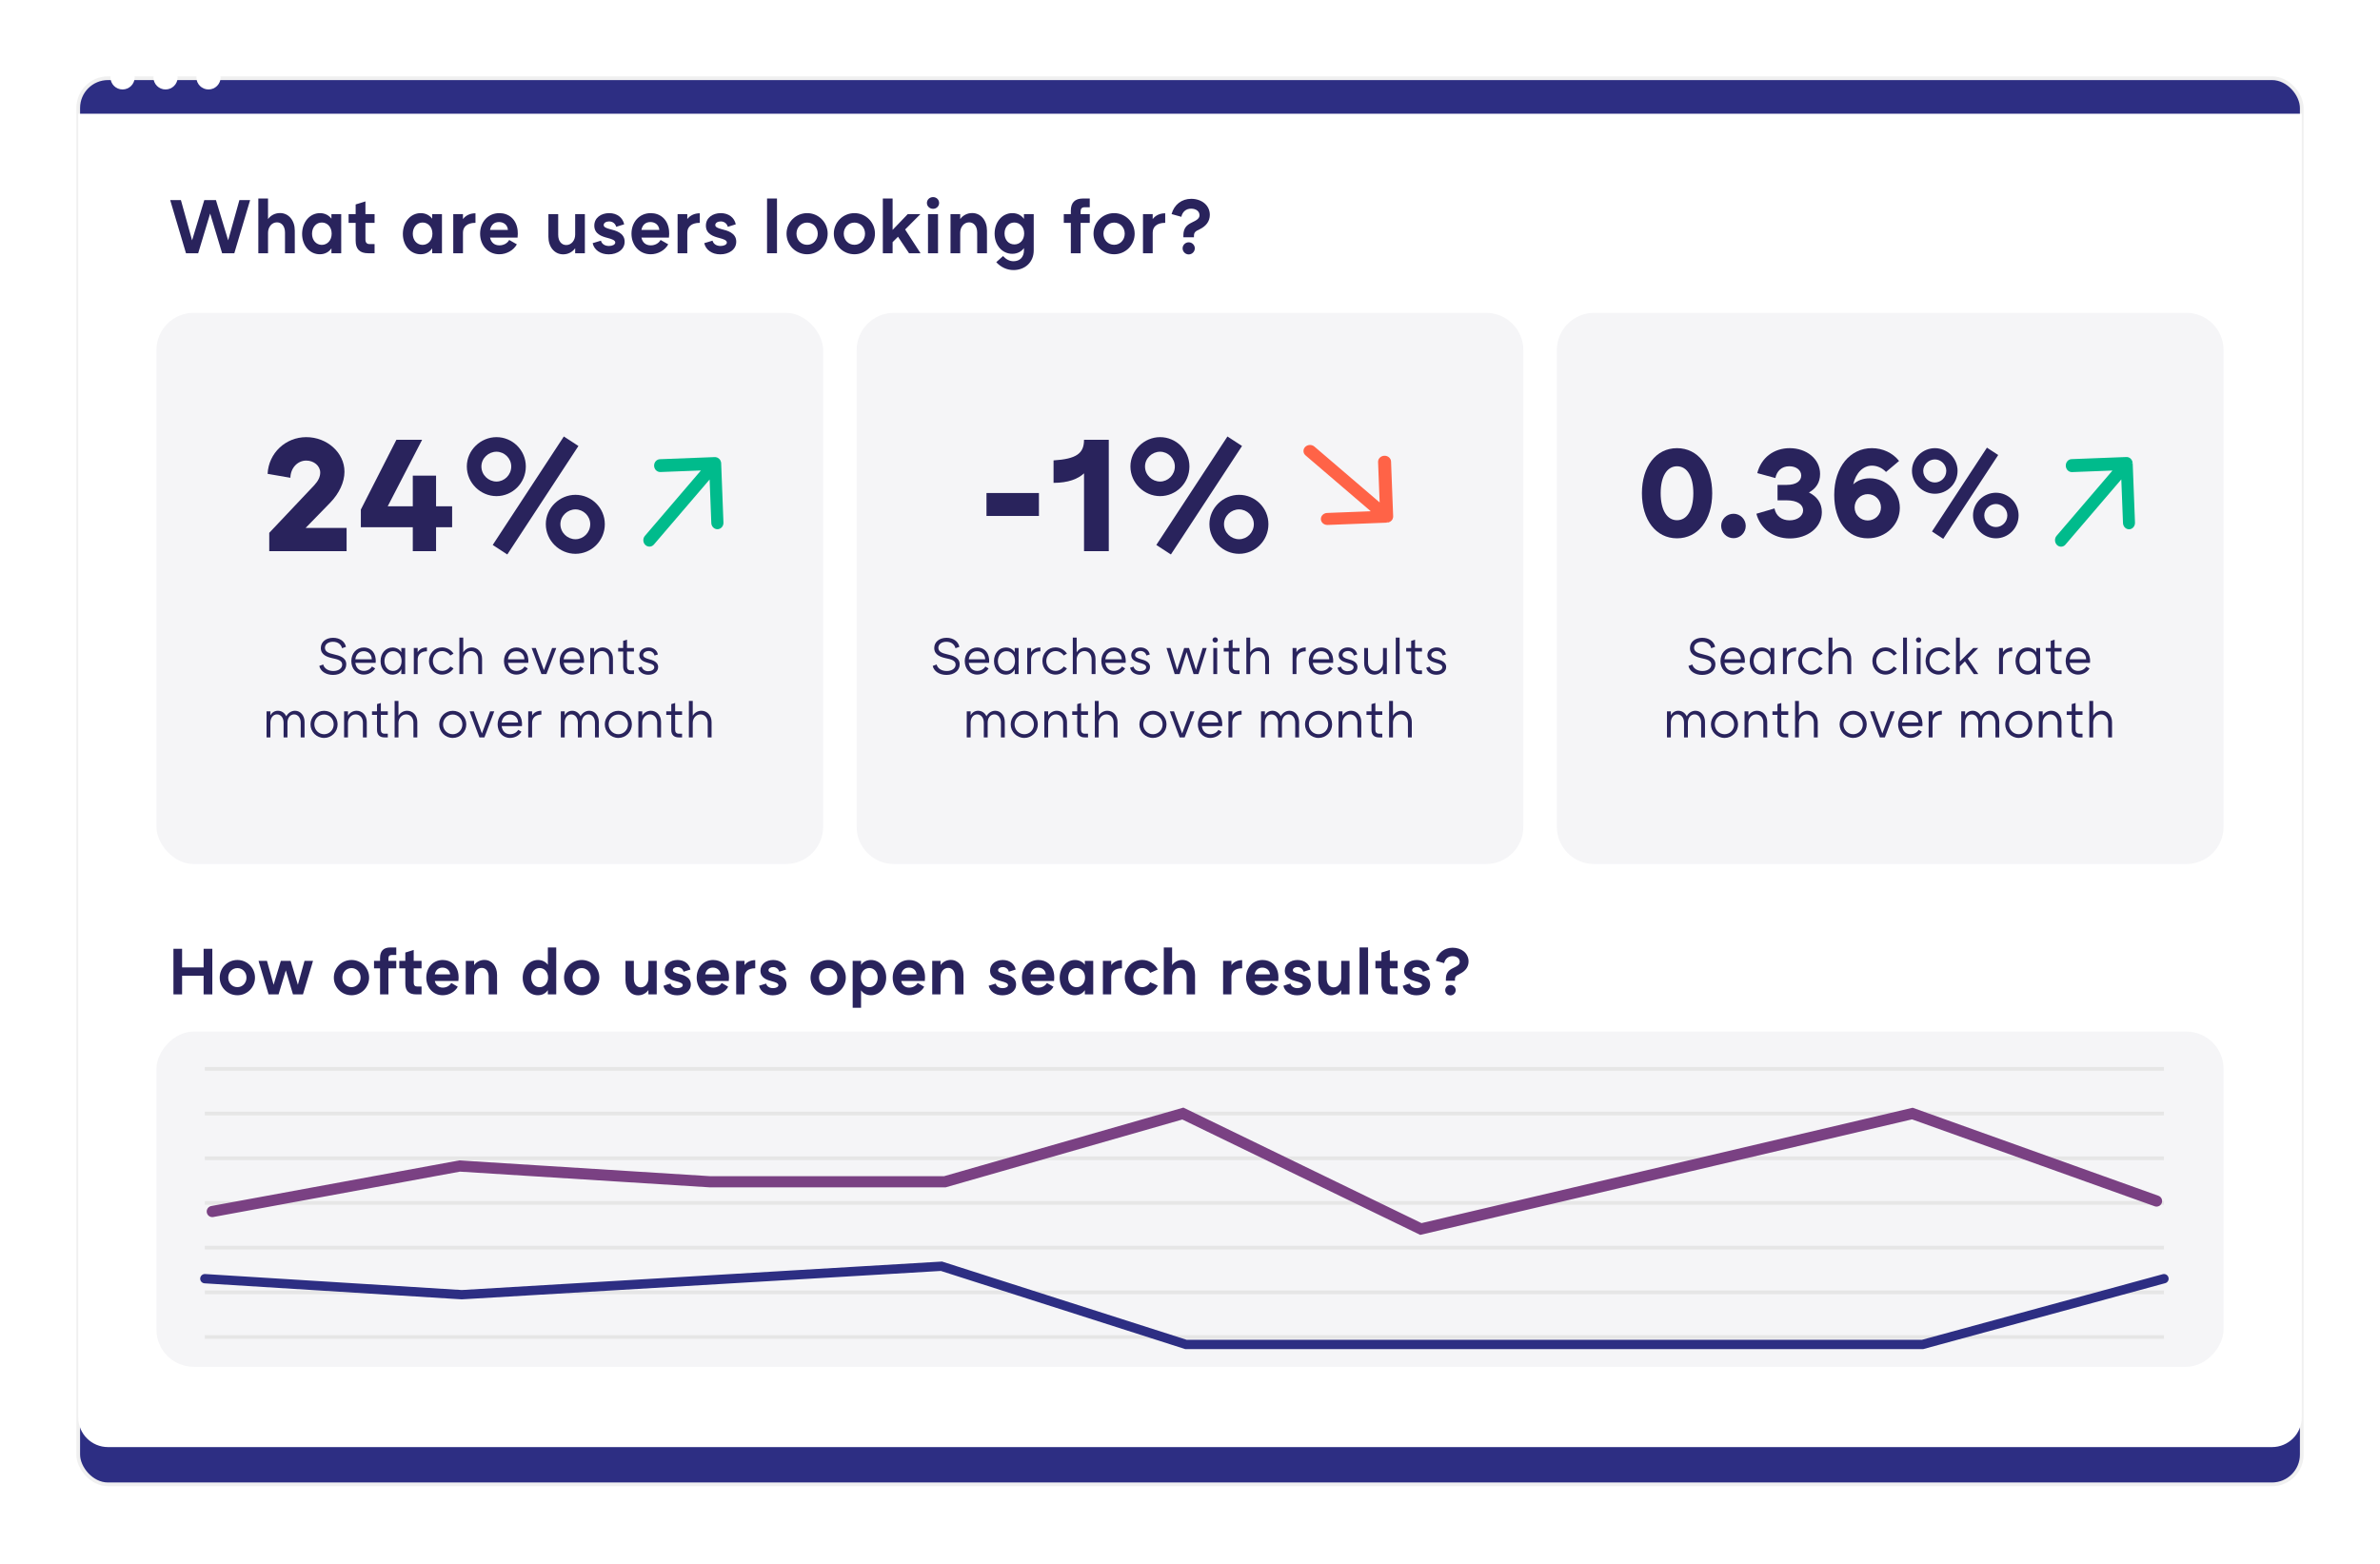
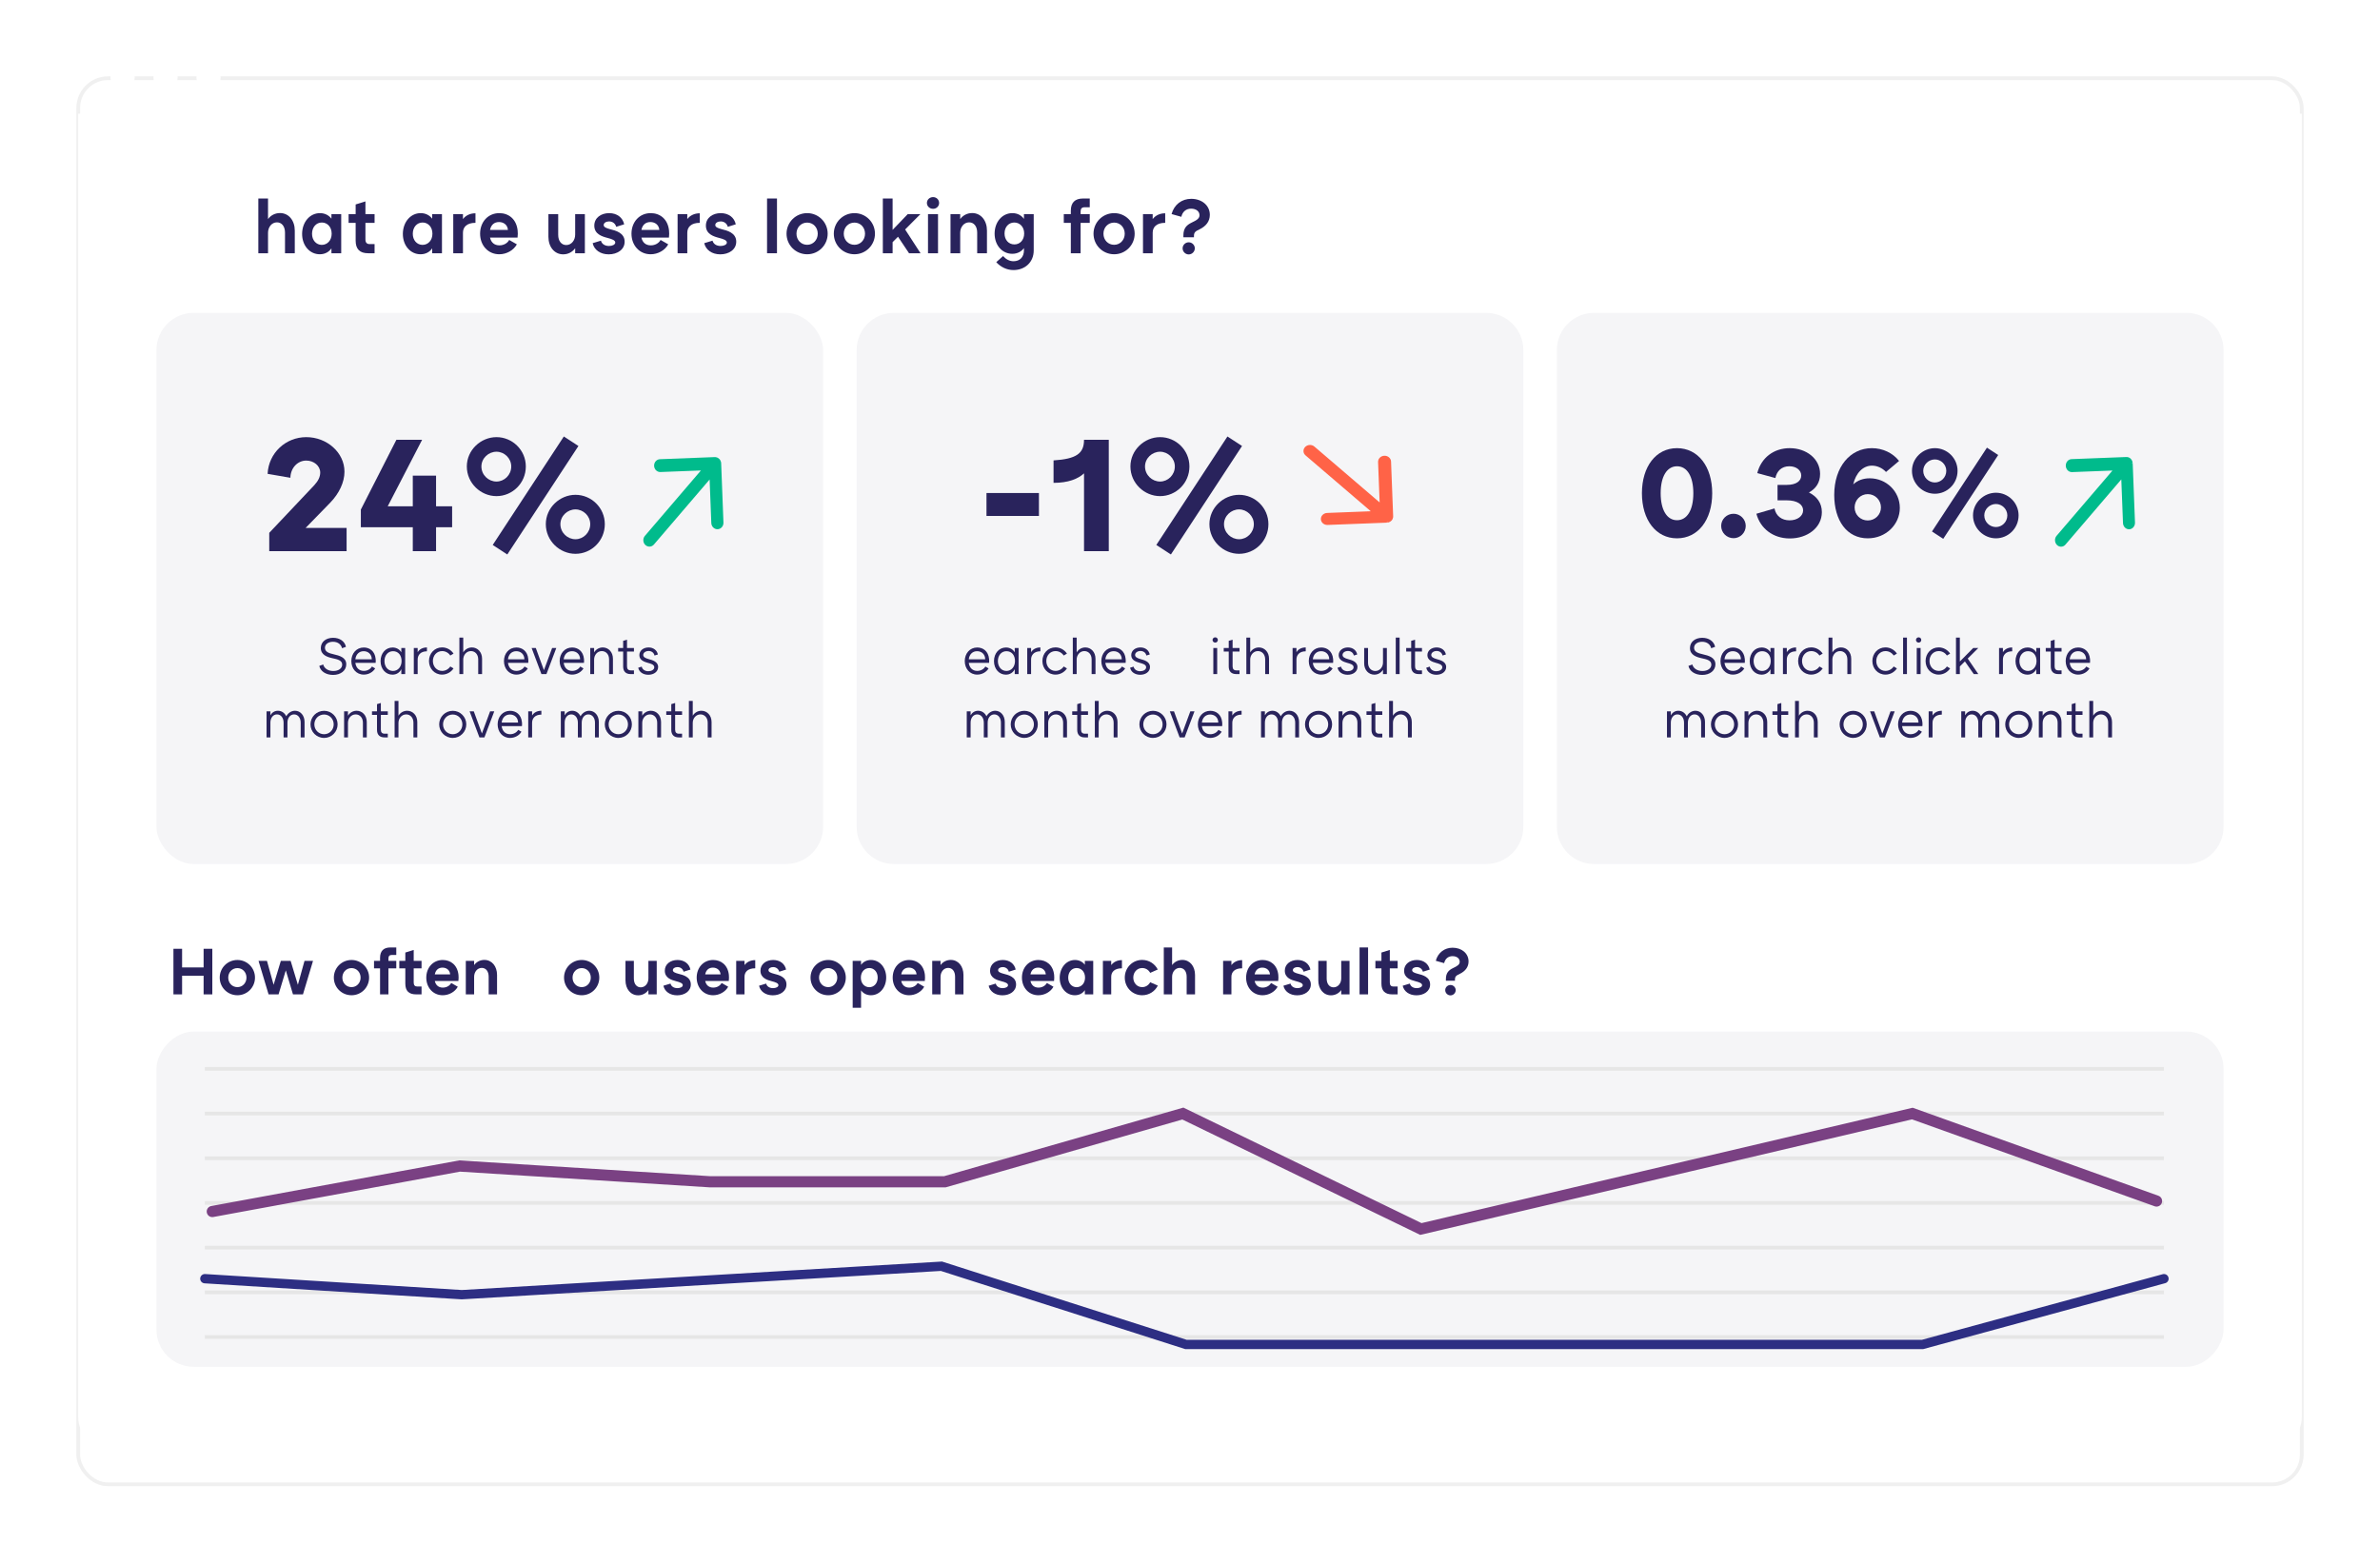
<svg xmlns="http://www.w3.org/2000/svg" width="639" height="420" viewBox="0 0 639 420" fill="none">
  <g filter="url('#filter0_d_26_444')">
-     <rect x="21" y="11" width="597" height="377.56" rx="8" fill="#2D2E83" />
    <rect x="21" y="11" width="597" height="377.56" rx="8" stroke="#F0F0F0" />
  </g>
  <ellipse cx="32.907" cy="20.765" rx="3.255" ry="3.255" fill="white" />
  <ellipse cx="44.444" cy="20.765" rx="3.255" ry="3.255" fill="white" />
  <ellipse cx="55.98" cy="20.765" rx="3.255" ry="3.255" fill="white" />
  <path d="M21 30.529H618V380.56C618 384.979 614.418 388.56 610 388.56H29C24.582 388.56 21 384.979 21 380.56V30.529Z" fill="white" />
-   <path d="M59.637 68H62.913L67.155 53.72H64.278L61.254 64.535L57.978 53.72H54.849L51.573 64.535L48.57 53.72H45.693L49.935 68H53.211L56.424 57.332L59.637 68Z" fill="#29235C" />
  <path d="M75.175 57.206C73.831 57.206 72.676 57.836 71.962 58.823V53.3H69.358V68H71.962V62.498C71.962 60.986 72.949 59.705 74.356 59.705C75.637 59.705 76.519 60.755 76.519 62.456V68H79.144V61.91C79.144 59.222 77.548 57.206 75.175 57.206Z" fill="#29235C" />
  <path d="M88.987 68H91.612V57.5H88.987V58.718C88.335 57.857 87.285 57.227 85.9 57.227C83.212 57.227 81.153 59.579 81.112 62.75C81.091 65.963 83.169 68.273 85.858 68.273C87.306 68.273 88.377 67.601 88.987 66.677V68ZM86.382 65.753C84.871 65.732 83.778 64.493 83.778 62.771C83.778 61.007 84.891 59.747 86.403 59.747C87.894 59.747 89.049 60.944 89.049 62.75C89.049 64.535 87.894 65.753 86.382 65.753Z" fill="#29235C" />
  <path d="M98.113 64.283V59.852H100.57V57.5H98.113V54.077L95.488 54.896V57.5H93.598V59.852H95.488V64.619C95.488 66.908 96.601 68 98.869 68H100.57V65.543H99.268C98.491 65.543 98.113 65.144 98.113 64.283Z" fill="#29235C" />
  <path d="M116.036 68H118.661V57.5H116.036V58.718C115.385 57.857 114.335 57.227 112.949 57.227C110.261 57.227 108.203 59.579 108.161 62.75C108.14 65.963 110.219 68.273 112.907 68.273C114.356 68.273 115.427 67.601 116.036 66.677V68ZM113.432 65.753C111.92 65.732 110.828 64.493 110.828 62.771C110.828 61.007 111.941 59.747 113.453 59.747C114.944 59.747 116.099 60.944 116.099 62.75C116.099 64.535 114.944 65.753 113.432 65.753Z" fill="#29235C" />
  <path d="M124.298 58.823V57.5H121.694V68H124.298V62.498C124.298 60.986 125.306 59.831 127.658 59.831V57.269C126.167 57.269 125.012 57.878 124.298 58.823Z" fill="#29235C" />
  <path d="M138.979 61.868C138.643 58.802 136.543 57.227 134.065 57.227C130.999 57.227 128.899 59.642 128.899 62.75C128.899 65.858 131.02 68.273 134.044 68.273C135.997 68.273 137.887 67.223 138.769 65.606L136.711 64.43C136.249 65.291 135.262 65.879 134.086 65.879C132.742 65.879 131.86 65.123 131.566 63.8H138.958C139.042 63.086 139.042 62.435 138.979 61.868ZM133.981 59.621C135.199 59.621 136.27 60.356 136.375 61.742H131.566C131.818 60.44 132.637 59.621 133.981 59.621Z" fill="#29235C" />
  <path d="M154.426 68H157.03V57.5H154.426V63.002C154.426 64.514 153.439 65.795 152.032 65.795C150.751 65.795 149.869 64.745 149.869 63.044V57.5H147.244V63.59C147.244 66.278 148.84 68.294 151.213 68.294C152.557 68.294 153.712 67.643 154.426 66.656V68Z" fill="#29235C" />
  <path d="M167.709 64.892C167.709 62.456 165.168 61.889 163.845 61.553C162.753 61.259 162.081 60.986 162.081 60.419C162.081 59.852 162.732 59.453 163.53 59.453C164.538 59.453 165.231 60.083 165.441 60.902L167.583 60.23C167.205 58.424 165.672 57.227 163.551 57.227C161.367 57.227 159.561 58.487 159.561 60.587C159.561 62.876 161.661 63.506 163.11 63.884C164.328 64.199 165.189 64.514 165.189 65.123C165.189 65.669 164.433 66.047 163.509 66.047C162.333 66.047 161.556 65.459 161.346 64.619L159.12 65.291C159.519 67.097 161.178 68.294 163.425 68.294C165.735 68.294 167.709 67.034 167.709 64.892Z" fill="#29235C" />
  <path d="M179.625 61.868C179.289 58.802 177.189 57.227 174.711 57.227C171.645 57.227 169.545 59.642 169.545 62.75C169.545 65.858 171.666 68.273 174.69 68.273C176.643 68.273 178.533 67.223 179.415 65.606L177.357 64.43C176.895 65.291 175.908 65.879 174.732 65.879C173.388 65.879 172.506 65.123 172.212 63.8H179.604C179.688 63.086 179.688 62.435 179.625 61.868ZM174.627 59.621C175.845 59.621 176.916 60.356 177.021 61.742H172.212C172.464 60.44 173.283 59.621 174.627 59.621Z" fill="#29235C" />
  <path d="M184.529 58.823V57.5H181.925V68H184.529V62.498C184.529 60.986 185.537 59.831 187.889 59.831V57.269C186.398 57.269 185.243 57.878 184.529 58.823Z" fill="#29235C" />
  <path d="M197.671 64.892C197.671 62.456 195.13 61.889 193.807 61.553C192.715 61.259 192.043 60.986 192.043 60.419C192.043 59.852 192.694 59.453 193.492 59.453C194.5 59.453 195.193 60.083 195.403 60.902L197.545 60.23C197.167 58.424 195.634 57.227 193.513 57.227C191.329 57.227 189.523 58.487 189.523 60.587C189.523 62.876 191.623 63.506 193.072 63.884C194.29 64.199 195.151 64.514 195.151 65.123C195.151 65.669 194.395 66.047 193.471 66.047C192.295 66.047 191.518 65.459 191.308 64.619L189.082 65.291C189.481 67.097 191.14 68.294 193.387 68.294C195.697 68.294 197.671 67.034 197.671 64.892Z" fill="#29235C" />
  <path d="M205.943 68H208.61V53.3H205.943V68Z" fill="#29235C" />
  <path d="M216.72 68.273C219.765 68.273 222.222 65.816 222.222 62.75C222.222 59.684 219.765 57.227 216.72 57.227C213.633 57.227 211.176 59.684 211.176 62.75C211.176 65.816 213.633 68.273 216.72 68.273ZM216.72 65.732C215.082 65.732 213.843 64.451 213.843 62.75C213.843 61.049 215.082 59.768 216.72 59.768C218.316 59.768 219.555 61.049 219.555 62.75C219.555 64.451 218.295 65.732 216.72 65.732Z" fill="#29235C" />
  <path d="M229.414 68.273C232.459 68.273 234.916 65.816 234.916 62.75C234.916 59.684 232.459 57.227 229.414 57.227C226.327 57.227 223.87 59.684 223.87 62.75C223.87 65.816 226.327 68.273 229.414 68.273ZM229.414 65.732C227.776 65.732 226.537 64.451 226.537 62.75C226.537 61.049 227.776 59.768 229.414 59.768C231.01 59.768 232.249 61.049 232.249 62.75C232.249 64.451 230.989 65.732 229.414 65.732Z" fill="#29235C" />
  <path d="M239.655 68V65.018L241.104 63.569L244.065 68H247.152L243.015 61.616L247.11 57.5H243.708L239.655 61.721V53.3H237.03V68H239.655Z" fill="#29235C" />
  <path d="M250.523 56.072C251.405 56.072 252.14 55.4 252.14 54.497C252.14 53.594 251.405 52.922 250.523 52.922C249.62 52.922 248.864 53.594 248.864 54.497C248.864 55.4 249.62 56.072 250.523 56.072ZM249.158 68H251.846V57.5H249.158V68Z" fill="#29235C" />
  <path d="M261.016 57.206C259.672 57.206 258.517 57.836 257.803 58.823V57.5H255.199V68H257.803V62.498C257.803 60.986 258.79 59.705 260.197 59.705C261.478 59.705 262.361 60.755 262.361 62.456V68H264.986V61.91C264.986 59.222 263.389 57.206 261.016 57.206Z" fill="#29235C" />
  <path d="M277.54 67.265V57.5H274.915V58.781C274.285 57.878 273.235 57.227 271.807 57.227C269.098 57.227 267.04 59.579 267.04 62.75C267.061 65.963 269.161 68.147 271.786 68.147C273.214 68.147 274.285 67.496 274.915 66.614V67.223C274.915 69.029 273.823 70.142 272.101 70.142C271.03 70.142 270.064 69.596 269.308 68.756L267.481 70.394C268.657 71.696 270.316 72.515 272.101 72.515C275.188 72.515 277.54 70.415 277.54 67.265ZM272.353 65.627C270.82 65.627 269.707 64.43 269.707 62.687C269.707 60.944 270.799 59.768 272.311 59.747C273.823 59.747 274.978 60.923 274.978 62.687C274.978 64.493 273.823 65.627 272.353 65.627Z" fill="#29235C" />
  <path d="M291.2 55.652H292.586V53.3H290.78C288.617 53.3 287.504 54.392 287.504 56.576V57.5H285.614V59.852H287.504V68H290.129V59.852H292.586V57.5H290.129V56.786C290.129 56.009 290.465 55.652 291.2 55.652Z" fill="#29235C" />
  <path d="M299.141 68.273C302.186 68.273 304.643 65.816 304.643 62.75C304.643 59.684 302.186 57.227 299.141 57.227C296.054 57.227 293.597 59.684 293.597 62.75C293.597 65.816 296.054 68.273 299.141 68.273ZM299.141 65.732C297.503 65.732 296.264 64.451 296.264 62.75C296.264 61.049 297.503 59.768 299.141 59.768C300.737 59.768 301.976 61.049 301.976 62.75C301.976 64.451 300.716 65.732 299.141 65.732Z" fill="#29235C" />
  <path d="M309.483 58.823V57.5H306.879V68H309.483V62.498C309.483 60.986 310.491 59.831 312.843 59.831V57.269C311.352 57.269 310.197 57.878 309.483 58.823Z" fill="#29235C" />
  <path d="M317.725 63.212V63.716H320.56V63.38C320.56 62.309 321.022 62.078 322.114 61.553C323.815 60.713 324.823 59.432 324.823 57.689C324.823 55.127 322.639 53.384 319.825 53.384C317.305 53.384 315.247 54.917 314.554 57.479L317.179 58.214C317.473 56.849 318.46 56.03 319.783 56.03C321.148 56.03 322.051 56.744 322.051 57.794C322.051 58.697 321.232 59.159 319.993 59.747C318.586 60.419 317.725 61.28 317.725 63.212ZM319.153 68.315C320.035 68.315 320.791 67.58 320.791 66.677C320.791 65.795 320.056 65.06 319.153 65.06C318.25 65.06 317.515 65.795 317.515 66.677C317.515 67.58 318.271 68.315 319.153 68.315Z" fill="#29235C" />
  <path d="M54.666 267H57.006V254.76H54.666V259.764H48.888V254.76H46.566V267H48.888V261.996H54.666V267Z" fill="#29235C" />
  <path d="M63.745 267.234C66.355 267.234 68.461 265.128 68.461 262.5C68.461 259.872 66.355 257.766 63.745 257.766C61.099 257.766 58.993 259.872 58.993 262.5C58.993 265.128 61.099 267.234 63.745 267.234ZM63.745 265.056C62.341 265.056 61.279 263.958 61.279 262.5C61.279 261.042 62.341 259.944 63.745 259.944C65.113 259.944 66.175 261.042 66.175 262.5C66.175 263.958 65.095 265.056 63.745 265.056Z" fill="#29235C" />
  <path d="M78.662 267H81.344L84.044 258H81.758L79.976 264.426L78.032 258H75.404L73.46 264.426L71.678 258H69.41L72.11 267H74.792L76.736 260.556L78.662 267Z" fill="#29235C" />
  <path d="M94.384 267.234C96.994 267.234 99.1 265.128 99.1 262.5C99.1 259.872 96.994 257.766 94.384 257.766C91.738 257.766 89.632 259.872 89.632 262.5C89.632 265.128 91.738 267.234 94.384 267.234ZM94.384 265.056C92.98 265.056 91.918 263.958 91.918 262.5C91.918 261.042 92.98 259.944 94.384 259.944C95.752 259.944 96.814 261.042 96.814 262.5C96.814 263.958 95.734 265.056 94.384 265.056Z" fill="#29235C" />
  <path d="M105.208 256.416H106.396V254.4H104.848C102.994 254.4 102.04 255.336 102.04 257.208V258H100.42V260.016H102.04V267H104.29V260.016H106.396V258H104.29V257.388C104.29 256.722 104.578 256.416 105.208 256.416Z" fill="#29235C" />
  <path d="M111.074 263.814V260.016H113.18V258H111.074V255.066L108.824 255.768V258H107.204V260.016H108.824V264.102C108.824 266.064 109.778 267 111.722 267H113.18V264.894H112.064C111.398 264.894 111.074 264.552 111.074 263.814Z" fill="#29235C" />
  <path d="M123.092 261.744C122.804 259.116 121.004 257.766 118.88 257.766C116.252 257.766 114.452 259.836 114.452 262.5C114.452 265.164 116.27 267.234 118.862 267.234C120.536 267.234 122.156 266.334 122.912 264.948L121.148 263.94C120.752 264.678 119.906 265.182 118.898 265.182C117.746 265.182 116.99 264.534 116.738 263.4H123.074C123.146 262.788 123.146 262.23 123.092 261.744ZM118.808 259.818C119.852 259.818 120.77 260.448 120.86 261.636H116.738C116.954 260.52 117.656 259.818 118.808 259.818Z" fill="#29235C" />
  <path d="M130.05 257.748C128.898 257.748 127.908 258.288 127.296 259.134V258H125.064V267H127.296V262.284C127.296 260.988 128.142 259.89 129.348 259.89C130.446 259.89 131.202 260.79 131.202 262.248V267H133.452V261.78C133.452 259.476 132.084 257.748 130.05 257.748Z" fill="#29235C" />
-   <path d="M147.091 267H149.341V254.4H147.091V259.044C146.533 258.306 145.633 257.766 144.445 257.766C142.141 257.766 140.377 259.782 140.341 262.5C140.323 265.254 142.105 267.234 144.409 267.234C145.651 267.234 146.569 266.658 147.091 265.866V267ZM144.859 265.074C143.563 265.056 142.627 263.994 142.627 262.518C142.627 261.006 143.581 259.926 144.877 259.926C146.155 259.926 147.145 260.952 147.145 262.5C147.145 264.03 146.155 265.074 144.859 265.074Z" fill="#29235C" />
  <path d="M156.189 267.234C158.799 267.234 160.905 265.128 160.905 262.5C160.905 259.872 158.799 257.766 156.189 257.766C153.543 257.766 151.437 259.872 151.437 262.5C151.437 265.128 153.543 267.234 156.189 267.234ZM156.189 265.056C154.785 265.056 153.723 263.958 153.723 262.5C153.723 261.042 154.785 259.944 156.189 259.944C157.557 259.944 158.619 261.042 158.619 262.5C158.619 263.958 157.539 265.056 156.189 265.056Z" fill="#29235C" />
  <path d="M174.09 267H176.322V258H174.09V262.716C174.09 264.012 173.244 265.11 172.038 265.11C170.94 265.11 170.184 264.21 170.184 262.752V258H167.934V263.22C167.934 265.524 169.302 267.252 171.336 267.252C172.488 267.252 173.478 266.694 174.09 265.848V267Z" fill="#29235C" />
  <path d="M185.476 264.336C185.476 262.248 183.298 261.762 182.164 261.474C181.228 261.222 180.652 260.988 180.652 260.502C180.652 260.016 181.21 259.674 181.894 259.674C182.758 259.674 183.352 260.214 183.532 260.916L185.368 260.34C185.044 258.792 183.73 257.766 181.912 257.766C180.04 257.766 178.492 258.846 178.492 260.646C178.492 262.608 180.292 263.148 181.534 263.472C182.578 263.742 183.316 264.012 183.316 264.534C183.316 265.002 182.668 265.326 181.876 265.326C180.868 265.326 180.202 264.822 180.022 264.102L178.114 264.678C178.456 266.226 179.878 267.252 181.804 267.252C183.784 267.252 185.476 266.172 185.476 264.336Z" fill="#29235C" />
  <path d="M195.69 261.744C195.402 259.116 193.602 257.766 191.478 257.766C188.85 257.766 187.05 259.836 187.05 262.5C187.05 265.164 188.868 267.234 191.46 267.234C193.134 267.234 194.754 266.334 195.51 264.948L193.746 263.94C193.35 264.678 192.504 265.182 191.496 265.182C190.344 265.182 189.588 264.534 189.336 263.4H195.672C195.744 262.788 195.744 262.23 195.69 261.744ZM191.406 259.818C192.45 259.818 193.368 260.448 193.458 261.636H189.336C189.552 260.52 190.254 259.818 191.406 259.818Z" fill="#29235C" />
  <path d="M199.893 259.134V258H197.661V267H199.893V262.284C199.893 260.988 200.757 259.998 202.773 259.998V257.802C201.495 257.802 200.505 258.324 199.893 259.134Z" fill="#29235C" />
  <path d="M211.157 264.336C211.157 262.248 208.979 261.762 207.845 261.474C206.909 261.222 206.333 260.988 206.333 260.502C206.333 260.016 206.891 259.674 207.575 259.674C208.439 259.674 209.033 260.214 209.213 260.916L211.049 260.34C210.725 258.792 209.411 257.766 207.593 257.766C205.721 257.766 204.173 258.846 204.173 260.646C204.173 262.608 205.973 263.148 207.215 263.472C208.259 263.742 208.997 264.012 208.997 264.534C208.997 265.002 208.349 265.326 207.557 265.326C206.549 265.326 205.883 264.822 205.703 264.102L203.795 264.678C204.137 266.226 205.559 267.252 207.485 267.252C209.465 267.252 211.157 266.172 211.157 264.336Z" fill="#29235C" />
  <path d="M222.37 267.234C224.98 267.234 227.086 265.128 227.086 262.5C227.086 259.872 224.98 257.766 222.37 257.766C219.724 257.766 217.618 259.872 217.618 262.5C217.618 265.128 219.724 267.234 222.37 267.234ZM222.37 265.056C220.966 265.056 219.904 263.958 219.904 262.5C219.904 261.042 220.966 259.944 222.37 259.944C223.738 259.944 224.8 261.042 224.8 262.5C224.8 263.958 223.72 265.056 222.37 265.056Z" fill="#29235C" />
  <path d="M233.847 257.766C232.641 257.766 231.723 258.306 231.183 259.08V258H228.933V270.6H231.183V265.92C231.723 266.676 232.623 267.234 233.829 267.234C236.115 267.234 237.915 265.254 237.933 262.5C237.933 259.782 236.169 257.766 233.847 257.766ZM233.397 265.074C232.119 265.074 231.129 264.048 231.129 262.5C231.129 260.97 232.119 259.926 233.415 259.926C234.711 259.944 235.647 261.006 235.647 262.482C235.647 263.994 234.693 265.074 233.397 265.074Z" fill="#29235C" />
  <path d="M248.319 261.744C248.031 259.116 246.231 257.766 244.107 257.766C241.479 257.766 239.679 259.836 239.679 262.5C239.679 265.164 241.497 267.234 244.089 267.234C245.763 267.234 247.383 266.334 248.139 264.948L246.375 263.94C245.979 264.678 245.133 265.182 244.125 265.182C242.973 265.182 242.217 264.534 241.965 263.4H248.301C248.373 262.788 248.373 262.23 248.319 261.744ZM244.035 259.818C245.079 259.818 245.997 260.448 246.087 261.636H241.965C242.181 260.52 242.883 259.818 244.035 259.818Z" fill="#29235C" />
  <path d="M255.276 257.748C254.124 257.748 253.134 258.288 252.522 259.134V258H250.29V267H252.522V262.284C252.522 260.988 253.368 259.89 254.574 259.89C255.672 259.89 256.428 260.79 256.428 262.248V267H258.678V261.78C258.678 259.476 257.31 257.748 255.276 257.748Z" fill="#29235C" />
  <path d="M272.804 264.336C272.804 262.248 270.626 261.762 269.492 261.474C268.556 261.222 267.98 260.988 267.98 260.502C267.98 260.016 268.538 259.674 269.222 259.674C270.086 259.674 270.68 260.214 270.86 260.916L272.696 260.34C272.372 258.792 271.058 257.766 269.24 257.766C267.368 257.766 265.82 258.846 265.82 260.646C265.82 262.608 267.62 263.148 268.862 263.472C269.906 263.742 270.644 264.012 270.644 264.534C270.644 265.002 269.996 265.326 269.204 265.326C268.196 265.326 267.53 264.822 267.35 264.102L265.442 264.678C265.784 266.226 267.206 267.252 269.132 267.252C271.112 267.252 272.804 266.172 272.804 264.336Z" fill="#29235C" />
  <path d="M283.018 261.744C282.73 259.116 280.93 257.766 278.806 257.766C276.178 257.766 274.378 259.836 274.378 262.5C274.378 265.164 276.196 267.234 278.788 267.234C280.462 267.234 282.082 266.334 282.838 264.948L281.074 263.94C280.678 264.678 279.832 265.182 278.824 265.182C277.672 265.182 276.916 264.534 276.664 263.4H283C283.072 262.788 283.072 262.23 283.018 261.744ZM278.734 259.818C279.778 259.818 280.696 260.448 280.786 261.636H276.664C276.88 260.52 277.582 259.818 278.734 259.818Z" fill="#29235C" />
  <path d="M291.267 267H293.517V258H291.267V259.044C290.709 258.306 289.809 257.766 288.621 257.766C286.317 257.766 284.553 259.782 284.517 262.5C284.499 265.254 286.281 267.234 288.585 267.234C289.827 267.234 290.745 266.658 291.267 265.866V267ZM289.035 265.074C287.739 265.056 286.803 263.994 286.803 262.518C286.803 261.006 287.757 259.926 289.053 259.926C290.331 259.926 291.321 260.952 291.321 262.5C291.321 264.03 290.331 265.074 289.035 265.074Z" fill="#29235C" />
  <path d="M298.348 259.134V258H296.116V267H298.348V262.284C298.348 260.988 299.212 259.998 301.228 259.998V257.802C299.95 257.802 298.96 258.324 298.348 259.134Z" fill="#29235C" />
  <path d="M310.863 264.642L308.811 263.742C308.379 264.552 307.569 265.056 306.669 265.056C305.283 265.056 304.275 263.94 304.275 262.5C304.275 261.042 305.283 259.926 306.669 259.926C307.569 259.926 308.379 260.412 308.811 261.222L310.845 260.322C310.071 258.792 308.487 257.748 306.669 257.748C304.023 257.748 301.989 259.854 301.989 262.5C301.989 265.128 304.023 267.234 306.669 267.234C308.505 267.234 310.089 266.19 310.863 264.642Z" fill="#29235C" />
  <path d="M317.45 257.748C316.298 257.748 315.308 258.288 314.696 259.134V254.4H312.464V267H314.696V262.284C314.696 260.988 315.542 259.89 316.748 259.89C317.846 259.89 318.602 260.79 318.602 262.248V267H320.852V261.78C320.852 259.476 319.484 257.748 317.45 257.748Z" fill="#29235C" />
  <path d="M330.622 259.134V258H328.39V267H330.622V262.284C330.622 260.988 331.486 259.998 333.502 259.998V257.802C332.224 257.802 331.234 258.324 330.622 259.134Z" fill="#29235C" />
  <path d="M343.205 261.744C342.917 259.116 341.117 257.766 338.993 257.766C336.365 257.766 334.565 259.836 334.565 262.5C334.565 265.164 336.383 267.234 338.975 267.234C340.649 267.234 342.269 266.334 343.025 264.948L341.261 263.94C340.865 264.678 340.019 265.182 339.011 265.182C337.859 265.182 337.103 264.534 336.851 263.4H343.187C343.259 262.788 343.259 262.23 343.205 261.744ZM338.921 259.818C339.965 259.818 340.883 260.448 340.973 261.636H336.851C337.067 260.52 337.769 259.818 338.921 259.818Z" fill="#29235C" />
  <path d="M351.941 264.336C351.941 262.248 349.763 261.762 348.629 261.474C347.693 261.222 347.117 260.988 347.117 260.502C347.117 260.016 347.675 259.674 348.359 259.674C349.223 259.674 349.817 260.214 349.997 260.916L351.833 260.34C351.509 258.792 350.195 257.766 348.377 257.766C346.505 257.766 344.957 258.846 344.957 260.646C344.957 262.608 346.757 263.148 347.999 263.472C349.043 263.742 349.781 264.012 349.781 264.534C349.781 265.002 349.133 265.326 348.341 265.326C347.333 265.326 346.667 264.822 346.487 264.102L344.579 264.678C344.921 266.226 346.343 267.252 348.269 267.252C350.249 267.252 351.941 266.172 351.941 264.336Z" fill="#29235C" />
  <path d="M360.102 267H362.334V258H360.102V262.716C360.102 264.012 359.256 265.11 358.05 265.11C356.952 265.11 356.196 264.21 356.196 262.752V258H353.946V263.22C353.946 265.524 355.314 267.252 357.348 267.252C358.5 267.252 359.49 266.694 360.102 265.848V267Z" fill="#29235C" />
  <path d="M365.025 267H367.311V254.4H365.025V267Z" fill="#29235C" />
  <path d="M373.147 263.814V260.016H375.253V258H373.147V255.066L370.897 255.768V258H369.277V260.016H370.897V264.102C370.897 266.064 371.851 267 373.795 267H375.253V264.894H374.137C373.471 264.894 373.147 264.552 373.147 263.814Z" fill="#29235C" />
  <path d="M383.968 264.336C383.968 262.248 381.79 261.762 380.656 261.474C379.72 261.222 379.144 260.988 379.144 260.502C379.144 260.016 379.702 259.674 380.386 259.674C381.25 259.674 381.844 260.214 382.024 260.916L383.86 260.34C383.536 258.792 382.222 257.766 380.404 257.766C378.532 257.766 376.984 258.846 376.984 260.646C376.984 262.608 378.784 263.148 380.026 263.472C381.07 263.742 381.808 264.012 381.808 264.534C381.808 265.002 381.16 265.326 380.368 265.326C379.36 265.326 378.694 264.822 378.514 264.102L376.606 264.678C376.948 266.226 378.37 267.252 380.296 267.252C382.276 267.252 383.968 266.172 383.968 264.336Z" fill="#29235C" />
  <path d="M388.206 262.896V263.328H390.636V263.04C390.636 262.122 391.032 261.924 391.968 261.474C393.426 260.754 394.29 259.656 394.29 258.162C394.29 255.966 392.418 254.472 390.006 254.472C387.846 254.472 386.082 255.786 385.488 257.982L387.738 258.612C387.99 257.442 388.836 256.74 389.97 256.74C391.14 256.74 391.914 257.352 391.914 258.252C391.914 259.026 391.212 259.422 390.15 259.926C388.944 260.502 388.206 261.24 388.206 262.896ZM389.43 267.27C390.186 267.27 390.834 266.64 390.834 265.866C390.834 265.11 390.204 264.48 389.43 264.48C388.656 264.48 388.026 265.11 388.026 265.866C388.026 266.64 388.674 267.27 389.43 267.27Z" fill="#29235C" />
  <rect x="42" y="84" width="179" height="148" rx="10" fill="#F5F5F7" />
  <rect width="555" height="90" rx="10" transform="matrix(1 0 0 -1 42 367)" fill="#F5F5F7" />
  <path d="M55 287H581" stroke="#E6E6E6" />
  <path d="M55 299H581" stroke="#E6E6E6" />
  <path d="M55 311H581" stroke="#E6E6E6" />
  <path d="M55 323H581" stroke="#E6E6E6" />
  <path d="M55 335H581" stroke="#E6E6E6" />
  <path d="M55 347H581" stroke="#E6E6E6" />
  <path d="M55 359H581" stroke="#E6E6E6" />
  <path d="M55 343.341L123.97 347.636L252.769 340L318.415 361H516.185L581 343.341" stroke="#2D2E83" stroke-width="2.5" stroke-linecap="round" />
  <path d="M57 325.303L123.391 313.091L190.612 317.318H253.684L317.585 299L381.486 330L513.439 299L579 322.485" stroke="#7A4183" stroke-width="3" stroke-linecap="round" />
  <path d="M92.968 178.382C92.968 176.492 91.078 176.03 89.566 175.68C88.404 175.414 87.242 175.064 87.242 173.944C87.242 172.964 88.166 172.32 89.398 172.32C90.742 172.32 91.61 173.076 91.834 174.056L92.884 173.678C92.576 172.208 91.232 171.256 89.44 171.256C87.508 171.256 86.136 172.362 86.136 174.014C86.136 175.876 87.9 176.436 89.23 176.73C90.644 177.024 91.876 177.318 91.876 178.452C91.876 179.46 90.896 180.174 89.496 180.174C88.054 180.174 87.032 179.446 86.78 178.424L85.73 178.802C86.024 180.23 87.494 181.224 89.426 181.224C91.512 181.224 92.968 180.034 92.968 178.382Z" fill="#29235C" />
  <path d="M100.854 176.898C100.644 174.812 99.216 173.86 97.676 173.86C95.674 173.86 94.33 175.484 94.33 177.5C94.33 179.516 95.646 181.14 97.676 181.14C98.95 181.14 100.126 180.482 100.728 179.474L99.86 178.97C99.44 179.684 98.614 180.146 97.676 180.146C96.416 180.146 95.576 179.306 95.408 177.976H100.854C100.896 177.598 100.896 177.234 100.854 176.898ZM97.648 174.854C98.824 174.854 99.804 175.652 99.818 177.024H95.408C95.562 175.722 96.388 174.854 97.648 174.854Z" fill="#29235C" />
  <path d="M108.783 174H107.747V175.162C107.313 174.392 106.459 173.86 105.395 173.86C103.561 173.86 102.189 175.386 102.175 177.5C102.175 179.684 103.603 181.154 105.367 181.154C106.501 181.154 107.341 180.538 107.747 179.684V181H108.783V174ZM105.521 180.16C104.177 180.16 103.225 179.04 103.225 177.5C103.225 175.96 104.177 174.854 105.521 174.854C106.935 174.854 107.817 175.946 107.817 177.5C107.817 179.054 106.823 180.16 105.521 180.16Z" fill="#29235C" />
  <path d="M112.138 175.134V174H111.102V181H112.138V177.094C112.138 175.89 112.922 174.882 114.63 174.882V173.846C113.398 173.846 112.558 174.406 112.138 175.134Z" fill="#29235C" />
  <path d="M121.769 179.474L120.901 178.956C120.397 179.698 119.585 180.146 118.703 180.146C117.275 180.146 116.225 178.984 116.225 177.486C116.225 175.988 117.275 174.826 118.703 174.826C119.585 174.826 120.397 175.26 120.901 176.016L121.769 175.498C121.097 174.49 119.963 173.832 118.689 173.832C116.659 173.832 115.175 175.456 115.175 177.486C115.175 179.516 116.659 181.14 118.689 181.14C119.963 181.14 121.097 180.482 121.769 179.474Z" fill="#29235C" />
  <path d="M126.699 173.846C125.663 173.846 124.809 174.434 124.375 175.176V171.2H123.339V181H124.375V177.094C124.375 175.904 125.215 174.826 126.447 174.826C127.525 174.826 128.393 175.68 128.393 177.052V181H129.429V176.87C129.429 175.064 128.211 173.846 126.699 173.846Z" fill="#29235C" />
  <path d="M141.829 176.898C141.619 174.812 140.191 173.86 138.651 173.86C136.649 173.86 135.305 175.484 135.305 177.5C135.305 179.516 136.621 181.14 138.651 181.14C139.925 181.14 141.101 180.482 141.703 179.474L140.835 178.97C140.415 179.684 139.589 180.146 138.651 180.146C137.391 180.146 136.551 179.306 136.383 177.976H141.829C141.871 177.598 141.871 177.234 141.829 176.898ZM138.623 174.854C139.799 174.854 140.779 175.652 140.793 177.024H136.383C136.537 175.722 137.363 174.854 138.623 174.854Z" fill="#29235C" />
  <path d="M149.358 174H148.238L146.04 179.95L143.856 174H142.736L145.368 181H146.712L149.358 174Z" fill="#29235C" />
  <path d="M156.786 176.898C156.576 174.812 155.148 173.86 153.608 173.86C151.606 173.86 150.262 175.484 150.262 177.5C150.262 179.516 151.578 181.14 153.608 181.14C154.882 181.14 156.058 180.482 156.66 179.474L155.792 178.97C155.372 179.684 154.546 180.146 153.608 180.146C152.348 180.146 151.508 179.306 151.34 177.976H156.786C156.828 177.598 156.828 177.234 156.786 176.898ZM153.58 174.854C154.756 174.854 155.736 175.652 155.75 177.024H151.34C151.494 175.722 152.32 174.854 153.58 174.854Z" fill="#29235C" />
  <path d="M161.835 173.846C160.799 173.846 159.945 174.434 159.511 175.176V174H158.475V181H159.511V177.094C159.511 175.904 160.351 174.826 161.583 174.826C162.661 174.826 163.529 175.68 163.529 177.052V181H164.565V176.87C164.565 175.064 163.347 173.846 161.835 173.846Z" fill="#29235C" />
  <path d="M168.346 174.952H170.208V174H168.346V171.76L167.31 172.068V174H165.966V174.952H167.31V178.97C167.31 180.286 168.024 181 169.326 181H170.208V180.006H169.382C168.682 180.006 168.346 179.656 168.346 178.928V174.952Z" fill="#29235C" />
  <path d="M176.701 179.096C176.701 177.626 175.077 177.234 174.223 176.996C173.257 176.73 172.697 176.422 172.697 175.862C172.697 175.218 173.397 174.798 174.153 174.798C174.951 174.798 175.581 175.288 175.721 176.016L176.631 175.736C176.421 174.63 175.455 173.846 174.139 173.846C172.795 173.846 171.661 174.644 171.661 175.918C171.661 177.262 172.935 177.696 173.929 177.976C174.671 178.186 175.665 178.41 175.665 179.166C175.665 179.838 174.881 180.23 174.055 180.23C173.131 180.23 172.459 179.74 172.291 178.998L171.353 179.292C171.577 180.398 172.613 181.182 174.069 181.182C175.525 181.182 176.701 180.37 176.701 179.096Z" fill="#29235C" />
  <path d="M79.207 190.846C78.115 190.846 77.275 191.56 76.855 192.33C76.435 191.434 75.609 190.846 74.615 190.846C73.677 190.846 72.977 191.378 72.599 192.064V191H71.563V198H72.599V194.038C72.599 192.75 73.327 191.826 74.363 191.826C75.427 191.826 76.141 192.75 76.141 194.038V198H77.177V194.038C77.177 192.75 77.919 191.826 78.955 191.826C80.005 191.826 80.733 192.75 80.733 194.038V198H81.769V193.828C81.769 192.134 80.677 190.846 79.207 190.846Z" fill="#29235C" />
  <path d="M87.019 198.14C89.021 198.14 90.645 196.516 90.645 194.5C90.645 192.484 89.021 190.86 87.019 190.86C84.989 190.86 83.365 192.484 83.365 194.5C83.365 196.516 84.989 198.14 87.019 198.14ZM87.019 197.146C85.563 197.146 84.401 195.998 84.401 194.5C84.401 193.002 85.563 191.854 87.019 191.854C88.447 191.854 89.595 193.016 89.595 194.5C89.595 195.984 88.447 197.146 87.019 197.146Z" fill="#29235C" />
  <path d="M95.746 190.846C94.71 190.846 93.856 191.434 93.421 192.176V191H92.385V198H93.421V194.094C93.421 192.904 94.261 191.826 95.493 191.826C96.572 191.826 97.439 192.68 97.439 194.052V198H98.475V193.87C98.475 192.064 97.257 190.846 95.746 190.846Z" fill="#29235C" />
  <path d="M102.256 191.952H104.118V191H102.256V188.76L101.22 189.068V191H99.876V191.952H101.22V195.97C101.22 197.286 101.934 198 103.236 198H104.118V197.006H103.292C102.592 197.006 102.256 196.656 102.256 195.928V191.952Z" fill="#29235C" />
  <path d="M109.308 190.846C108.272 190.846 107.418 191.434 106.984 192.176V188.2H105.948V198H106.984V194.094C106.984 192.904 107.824 191.826 109.056 191.826C110.134 191.826 111.002 192.68 111.002 194.052V198H112.038V193.87C112.038 192.064 110.82 190.846 109.308 190.846Z" fill="#29235C" />
  <path d="M121.568 198.14C123.57 198.14 125.194 196.516 125.194 194.5C125.194 192.484 123.57 190.86 121.568 190.86C119.538 190.86 117.914 192.484 117.914 194.5C117.914 196.516 119.538 198.14 121.568 198.14ZM121.568 197.146C120.112 197.146 118.95 195.998 118.95 194.5C118.95 193.002 120.112 191.854 121.568 191.854C122.996 191.854 124.144 193.016 124.144 194.5C124.144 195.984 122.996 197.146 121.568 197.146Z" fill="#29235C" />
  <path d="M132.706 191H131.586L129.388 196.95L127.204 191H126.084L128.716 198H130.06L132.706 191Z" fill="#29235C" />
  <path d="M140.133 193.898C139.923 191.812 138.495 190.86 136.955 190.86C134.953 190.86 133.609 192.484 133.609 194.5C133.609 196.516 134.925 198.14 136.955 198.14C138.229 198.14 139.405 197.482 140.007 196.474L139.139 195.97C138.719 196.684 137.893 197.146 136.955 197.146C135.695 197.146 134.855 196.306 134.687 194.976H140.133C140.175 194.598 140.175 194.234 140.133 193.898ZM136.927 191.854C138.103 191.854 139.083 192.652 139.097 194.024H134.687C134.841 192.722 135.667 191.854 136.927 191.854Z" fill="#29235C" />
  <path d="M142.859 192.134V191H141.823V198H142.859V194.094C142.859 192.89 143.643 191.882 145.351 191.882V190.846C144.119 190.846 143.279 191.406 142.859 192.134Z" fill="#29235C" />
  <path d="M158.217 190.846C157.125 190.846 156.285 191.56 155.865 192.33C155.445 191.434 154.619 190.846 153.625 190.846C152.687 190.846 151.987 191.378 151.609 192.064V191H150.573V198H151.609V194.038C151.609 192.75 152.337 191.826 153.373 191.826C154.437 191.826 155.151 192.75 155.151 194.038V198H156.187V194.038C156.187 192.75 156.929 191.826 157.965 191.826C159.015 191.826 159.743 192.75 159.743 194.038V198H160.779V193.828C160.779 192.134 159.687 190.846 158.217 190.846Z" fill="#29235C" />
  <path d="M166.029 198.14C168.031 198.14 169.655 196.516 169.655 194.5C169.655 192.484 168.031 190.86 166.029 190.86C163.999 190.86 162.375 192.484 162.375 194.5C162.375 196.516 163.999 198.14 166.029 198.14ZM166.029 197.146C164.573 197.146 163.411 195.998 163.411 194.5C163.411 193.002 164.573 191.854 166.029 191.854C167.457 191.854 168.605 193.016 168.605 194.5C168.605 195.984 167.457 197.146 166.029 197.146Z" fill="#29235C" />
  <path d="M174.755 190.846C173.719 190.846 172.865 191.434 172.431 192.176V191H171.395V198H172.431V194.094C172.431 192.904 173.271 191.826 174.503 191.826C175.581 191.826 176.449 192.68 176.449 194.052V198H177.485V193.87C177.485 192.064 176.267 190.846 174.755 190.846Z" fill="#29235C" />
  <path d="M181.266 191.952H183.128V191H181.266V188.76L180.23 189.068V191H178.886V191.952H180.23V195.97C180.23 197.286 180.944 198 182.246 198H183.128V197.006H182.302C181.602 197.006 181.266 196.656 181.266 195.928V191.952Z" fill="#29235C" />
  <path d="M188.318 190.846C187.282 190.846 186.428 191.434 185.994 192.176V188.2H184.958V198H185.994V194.094C185.994 192.904 186.834 191.826 188.066 191.826C189.144 191.826 190.012 192.68 190.012 194.052V198H191.048V193.87C191.048 192.064 189.83 190.846 188.318 190.846Z" fill="#29235C" />
  <path d="M93.058 141.752H82.058L88.658 134.976C91.078 132.468 92.486 129.476 92.486 126.66C92.486 121.512 87.778 117.376 82.234 117.376C76.69 117.376 72.114 121.644 71.85 127.232L77.966 128.288C78.01 125.692 79.858 123.668 82.234 123.668C84.258 123.668 85.974 125.076 85.974 126.88C85.974 128.024 85.446 129.124 84.39 130.268L72.29 143.072V148H93.058V141.752Z" fill="#29235C" />
  <path d="M121.39 141.576V135.944H117.078V127.716H110.83V135.944H104.098L113.338 118.08H106.43L96.882 136.824V141.576H110.83V148H117.078V141.576H121.39Z" fill="#29235C" />
  <path d="M155.301 119.752L151.385 117.2L132.289 146.328L136.205 148.88L155.301 119.752ZM133.301 117.376C129.077 117.376 125.337 120.852 125.337 125.252C125.337 129.74 129.077 133.216 133.301 133.216C137.569 133.216 141.177 129.74 141.177 125.252C141.177 120.852 137.569 117.376 133.301 117.376ZM133.301 121.292C135.413 121.292 137.261 123.052 137.261 125.252C137.261 127.54 135.413 129.3 133.301 129.3C131.145 129.3 129.253 127.54 129.253 125.252C129.253 123.052 131.145 121.292 133.301 121.292ZM154.509 132.864C150.285 132.864 146.545 136.34 146.545 140.74C146.545 145.228 150.285 148.704 154.509 148.704C158.777 148.704 162.385 145.228 162.385 140.74C162.385 136.34 158.777 132.864 154.509 132.864ZM154.509 136.78C156.621 136.78 158.469 138.54 158.469 140.74C158.469 143.028 156.621 144.788 154.509 144.788C152.353 144.788 150.461 143.028 150.461 140.74C150.461 138.54 152.353 136.78 154.509 136.78Z" fill="#29235C" />
  <path fill-rule="evenodd" clip-rule="evenodd" d="M173.59 145.945C173.13 145.484 173.1 144.711 173.523 144.216L189.312 125.782L177.298 126.244C176.673 126.268 176.145 125.741 176.119 125.066C176.093 124.391 176.579 123.824 177.203 123.8L191.911 123.232C191.986 123.229 192.06 123.234 192.132 123.246C192.357 123.28 192.576 123.385 192.756 123.565C192.906 123.716 193.01 123.899 193.068 124.096L193.112 124.305V124.305L193.125 124.445V124.445L193.738 140.335C193.764 141.01 193.279 141.576 192.654 141.601C192.029 141.625 191.502 141.097 191.476 140.422L190.974 127.453L175.19 145.883C174.767 146.377 174.051 146.405 173.59 145.945Z" fill="#00BB8C" stroke="#00BB8C" />
  <path d="M230 94C230 88.477 234.477 84 240 84H399C404.523 84 409 88.477 409 94V222C409 227.523 404.523 232 399 232H240C234.477 232 230 227.523 230 222V94Z" fill="#F5F5F7" />
-   <path d="M257.664 178.382C257.664 176.492 255.774 176.03 254.262 175.68C253.1 175.414 251.938 175.064 251.938 173.944C251.938 172.964 252.862 172.32 254.094 172.32C255.438 172.32 256.306 173.076 256.53 174.056L257.58 173.678C257.272 172.208 255.928 171.256 254.136 171.256C252.204 171.256 250.832 172.362 250.832 174.014C250.832 175.876 252.596 176.436 253.926 176.73C255.34 177.024 256.572 177.318 256.572 178.452C256.572 179.46 255.592 180.174 254.192 180.174C252.75 180.174 251.728 179.446 251.476 178.424L250.426 178.802C250.72 180.23 252.19 181.224 254.122 181.224C256.208 181.224 257.664 180.034 257.664 178.382Z" fill="#29235C" />
  <path d="M265.55 176.898C265.34 174.812 263.912 173.86 262.372 173.86C260.37 173.86 259.026 175.484 259.026 177.5C259.026 179.516 260.342 181.14 262.372 181.14C263.646 181.14 264.822 180.482 265.424 179.474L264.556 178.97C264.136 179.684 263.31 180.146 262.372 180.146C261.112 180.146 260.272 179.306 260.104 177.976H265.55C265.592 177.598 265.592 177.234 265.55 176.898ZM262.344 174.854C263.52 174.854 264.5 175.652 264.514 177.024H260.104C260.258 175.722 261.084 174.854 262.344 174.854Z" fill="#29235C" />
  <path d="M273.479 174H272.443V175.162C272.009 174.392 271.155 173.86 270.091 173.86C268.257 173.86 266.885 175.386 266.871 177.5C266.871 179.684 268.299 181.154 270.063 181.154C271.197 181.154 272.037 180.538 272.443 179.684V181H273.479V174ZM270.217 180.16C268.873 180.16 267.921 179.04 267.921 177.5C267.921 175.96 268.873 174.854 270.217 174.854C271.631 174.854 272.513 175.946 272.513 177.5C272.513 179.054 271.519 180.16 270.217 180.16Z" fill="#29235C" />
  <path d="M276.835 175.134V174H275.799V181H276.835V177.094C276.835 175.89 277.619 174.882 279.327 174.882V173.846C278.095 173.846 277.255 174.406 276.835 175.134Z" fill="#29235C" />
  <path d="M286.465 179.474L285.597 178.956C285.093 179.698 284.281 180.146 283.399 180.146C281.971 180.146 280.921 178.984 280.921 177.486C280.921 175.988 281.971 174.826 283.399 174.826C284.281 174.826 285.093 175.26 285.597 176.016L286.465 175.498C285.793 174.49 284.659 173.832 283.385 173.832C281.355 173.832 279.871 175.456 279.871 177.486C279.871 179.516 281.355 181.14 283.385 181.14C284.659 181.14 285.793 180.482 286.465 179.474Z" fill="#29235C" />
  <path d="M291.395 173.846C290.359 173.846 289.505 174.434 289.071 175.176V171.2H288.035V181H289.071V177.094C289.071 175.904 289.911 174.826 291.143 174.826C292.221 174.826 293.089 175.68 293.089 177.052V181H294.125V176.87C294.125 175.064 292.907 173.846 291.395 173.846Z" fill="#29235C" />
  <path d="M302.218 176.898C302.008 174.812 300.58 173.86 299.04 173.86C297.038 173.86 295.694 175.484 295.694 177.5C295.694 179.516 297.01 181.14 299.04 181.14C300.314 181.14 301.49 180.482 302.092 179.474L301.224 178.97C300.804 179.684 299.978 180.146 299.04 180.146C297.78 180.146 296.94 179.306 296.772 177.976H302.218C302.26 177.598 302.26 177.234 302.218 176.898ZM299.012 174.854C300.188 174.854 301.168 175.652 301.182 177.024H296.772C296.926 175.722 297.752 174.854 299.012 174.854Z" fill="#29235C" />
  <path d="M308.763 179.096C308.763 177.626 307.139 177.234 306.285 176.996C305.319 176.73 304.759 176.422 304.759 175.862C304.759 175.218 305.459 174.798 306.215 174.798C307.013 174.798 307.643 175.288 307.783 176.016L308.693 175.736C308.483 174.63 307.517 173.846 306.201 173.846C304.857 173.846 303.723 174.644 303.723 175.918C303.723 177.262 304.997 177.696 305.991 177.976C306.733 178.186 307.727 178.41 307.727 179.166C307.727 179.838 306.943 180.23 306.117 180.23C305.193 180.23 304.521 179.74 304.353 178.998L303.415 179.292C303.639 180.398 304.675 181.182 306.131 181.182C307.587 181.182 308.763 180.37 308.763 179.096Z" fill="#29235C" />
-   <path d="M323.984 174H322.892L321.114 179.866L319.238 174H317.936L316.046 179.866L314.268 174H313.19L315.388 181H316.718L318.58 175.106L320.456 181H321.772L323.984 174Z" fill="#29235C" />
  <path d="M326.279 172.544C326.657 172.544 326.979 172.236 326.979 171.83C326.979 171.438 326.657 171.13 326.279 171.13C325.873 171.13 325.551 171.438 325.551 171.83C325.551 172.236 325.873 172.544 326.279 172.544ZM326.797 174H325.761V181H326.797V174Z" fill="#29235C" />
  <path d="M330.937 174.952H332.799V174H330.937V171.76L329.901 172.068V174H328.557V174.952H329.901V178.97C329.901 180.286 330.615 181 331.917 181H332.799V180.006H331.973C331.273 180.006 330.937 179.656 330.937 178.928V174.952Z" fill="#29235C" />
  <path d="M337.989 173.846C336.953 173.846 336.099 174.434 335.665 175.176V171.2H334.629V181H335.665V177.094C335.665 175.904 336.505 174.826 337.737 174.826C338.815 174.826 339.683 175.68 339.683 177.052V181H340.719V176.87C340.719 175.064 339.501 173.846 337.989 173.846Z" fill="#29235C" />
  <path d="M348.079 175.134V174H347.043V181H348.079V177.094C348.079 175.89 348.863 174.882 350.571 174.882V173.846C349.339 173.846 348.499 174.406 348.079 175.134Z" fill="#29235C" />
  <path d="M357.918 176.898C357.708 174.812 356.28 173.86 354.74 173.86C352.738 173.86 351.394 175.484 351.394 177.5C351.394 179.516 352.71 181.14 354.74 181.14C356.014 181.14 357.19 180.482 357.792 179.474L356.924 178.97C356.504 179.684 355.678 180.146 354.74 180.146C353.48 180.146 352.64 179.306 352.472 177.976H357.918C357.96 177.598 357.96 177.234 357.918 176.898ZM354.712 174.854C355.888 174.854 356.868 175.652 356.882 177.024H352.472C352.626 175.722 353.452 174.854 354.712 174.854Z" fill="#29235C" />
  <path d="M364.462 179.096C364.462 177.626 362.838 177.234 361.984 176.996C361.018 176.73 360.458 176.422 360.458 175.862C360.458 175.218 361.158 174.798 361.914 174.798C362.712 174.798 363.342 175.288 363.482 176.016L364.392 175.736C364.182 174.63 363.216 173.846 361.9 173.846C360.556 173.846 359.422 174.644 359.422 175.918C359.422 177.262 360.696 177.696 361.69 177.976C362.432 178.186 363.426 178.41 363.426 179.166C363.426 179.838 362.642 180.23 361.816 180.23C360.892 180.23 360.22 179.74 360.052 178.998L359.114 179.292C359.338 180.398 360.374 181.182 361.83 181.182C363.286 181.182 364.462 180.37 364.462 179.096Z" fill="#29235C" />
  <path d="M372.353 174H371.317V177.906C371.317 179.096 370.477 180.174 369.245 180.174C368.167 180.174 367.299 179.32 367.299 177.948V174H366.263V178.13C366.263 179.936 367.481 181.154 368.993 181.154C370.029 181.154 370.883 180.566 371.317 179.824V181H372.353V174Z" fill="#29235C" />
  <path d="M375.78 171.2H374.744V181H375.78V171.2Z" fill="#29235C" />
  <path d="M379.923 174.952H381.785V174H379.923V171.76L378.887 172.068V174H377.543V174.952H378.887V178.97C378.887 180.286 379.601 181 380.903 181H381.785V180.006H380.959C380.259 180.006 379.923 179.656 379.923 178.928V174.952Z" fill="#29235C" />
  <path d="M388.278 179.096C388.278 177.626 386.654 177.234 385.8 176.996C384.834 176.73 384.274 176.422 384.274 175.862C384.274 175.218 384.974 174.798 385.73 174.798C386.528 174.798 387.158 175.288 387.298 176.016L388.208 175.736C387.998 174.63 387.032 173.846 385.716 173.846C384.372 173.846 383.238 174.644 383.238 175.918C383.238 177.262 384.512 177.696 385.506 177.976C386.248 178.186 387.242 178.41 387.242 179.166C387.242 179.838 386.458 180.23 385.632 180.23C384.708 180.23 384.036 179.74 383.868 178.998L382.93 179.292C383.154 180.398 384.19 181.182 385.646 181.182C387.102 181.182 388.278 180.37 388.278 179.096Z" fill="#29235C" />
  <path d="M267.207 190.846C266.115 190.846 265.275 191.56 264.855 192.33C264.435 191.434 263.609 190.846 262.615 190.846C261.677 190.846 260.977 191.378 260.599 192.064V191H259.563V198H260.599V194.038C260.599 192.75 261.327 191.826 262.363 191.826C263.427 191.826 264.141 192.75 264.141 194.038V198H265.177V194.038C265.177 192.75 265.919 191.826 266.955 191.826C268.005 191.826 268.733 192.75 268.733 194.038V198H269.769V193.828C269.769 192.134 268.677 190.846 267.207 190.846Z" fill="#29235C" />
  <path d="M275.019 198.14C277.021 198.14 278.645 196.516 278.645 194.5C278.645 192.484 277.021 190.86 275.019 190.86C272.989 190.86 271.365 192.484 271.365 194.5C271.365 196.516 272.989 198.14 275.019 198.14ZM275.019 197.146C273.563 197.146 272.401 195.998 272.401 194.5C272.401 193.002 273.563 191.854 275.019 191.854C276.447 191.854 277.595 193.016 277.595 194.5C277.595 195.984 276.447 197.146 275.019 197.146Z" fill="#29235C" />
  <path d="M283.746 190.846C282.71 190.846 281.856 191.434 281.422 192.176V191H280.386V198H281.422V194.094C281.422 192.904 282.262 191.826 283.494 191.826C284.572 191.826 285.44 192.68 285.44 194.052V198H286.476V193.87C286.476 192.064 285.258 190.846 283.746 190.846Z" fill="#29235C" />
  <path d="M290.256 191.952H292.118V191H290.256V188.76L289.22 189.068V191H287.876V191.952H289.22V195.97C289.22 197.286 289.934 198 291.236 198H292.118V197.006H291.292C290.592 197.006 290.256 196.656 290.256 195.928V191.952Z" fill="#29235C" />
  <path d="M297.308 190.846C296.272 190.846 295.418 191.434 294.984 192.176V188.2H293.948V198H294.984V194.094C294.984 192.904 295.824 191.826 297.056 191.826C298.134 191.826 299.002 192.68 299.002 194.052V198H300.038V193.87C300.038 192.064 298.82 190.846 297.308 190.846Z" fill="#29235C" />
  <path d="M309.568 198.14C311.57 198.14 313.194 196.516 313.194 194.5C313.194 192.484 311.57 190.86 309.568 190.86C307.538 190.86 305.914 192.484 305.914 194.5C305.914 196.516 307.538 198.14 309.568 198.14ZM309.568 197.146C308.112 197.146 306.95 195.998 306.95 194.5C306.95 193.002 308.112 191.854 309.568 191.854C310.996 191.854 312.144 193.016 312.144 194.5C312.144 195.984 310.996 197.146 309.568 197.146Z" fill="#29235C" />
  <path d="M320.706 191H319.586L317.388 196.95L315.204 191H314.084L316.716 198H318.06L320.706 191Z" fill="#29235C" />
  <path d="M328.133 193.898C327.923 191.812 326.495 190.86 324.955 190.86C322.953 190.86 321.609 192.484 321.609 194.5C321.609 196.516 322.925 198.14 324.955 198.14C326.229 198.14 327.405 197.482 328.007 196.474L327.139 195.97C326.719 196.684 325.893 197.146 324.955 197.146C323.695 197.146 322.855 196.306 322.687 194.976H328.133C328.175 194.598 328.175 194.234 328.133 193.898ZM324.927 191.854C326.103 191.854 327.083 192.652 327.097 194.024H322.687C322.841 192.722 323.667 191.854 324.927 191.854Z" fill="#29235C" />
  <path d="M330.859 192.134V191H329.823V198H330.859V194.094C330.859 192.89 331.643 191.882 333.351 191.882V190.846C332.119 190.846 331.279 191.406 330.859 192.134Z" fill="#29235C" />
  <path d="M346.217 190.846C345.125 190.846 344.285 191.56 343.865 192.33C343.445 191.434 342.619 190.846 341.625 190.846C340.687 190.846 339.987 191.378 339.609 192.064V191H338.573V198H339.609V194.038C339.609 192.75 340.337 191.826 341.373 191.826C342.437 191.826 343.151 192.75 343.151 194.038V198H344.187V194.038C344.187 192.75 344.929 191.826 345.965 191.826C347.015 191.826 347.743 192.75 347.743 194.038V198H348.779V193.828C348.779 192.134 347.687 190.846 346.217 190.846Z" fill="#29235C" />
  <path d="M354.029 198.14C356.031 198.14 357.655 196.516 357.655 194.5C357.655 192.484 356.031 190.86 354.029 190.86C351.999 190.86 350.375 192.484 350.375 194.5C350.375 196.516 351.999 198.14 354.029 198.14ZM354.029 197.146C352.573 197.146 351.411 195.998 351.411 194.5C351.411 193.002 352.573 191.854 354.029 191.854C355.457 191.854 356.605 193.016 356.605 194.5C356.605 195.984 355.457 197.146 354.029 197.146Z" fill="#29235C" />
  <path d="M362.755 190.846C361.719 190.846 360.865 191.434 360.431 192.176V191H359.395V198H360.431V194.094C360.431 192.904 361.271 191.826 362.503 191.826C363.581 191.826 364.449 192.68 364.449 194.052V198H365.485V193.87C365.485 192.064 364.267 190.846 362.755 190.846Z" fill="#29235C" />
  <path d="M369.266 191.952H371.128V191H369.266V188.76L368.23 189.068V191H366.886V191.952H368.23V195.97C368.23 197.286 368.944 198 370.246 198H371.128V197.006H370.302C369.602 197.006 369.266 196.656 369.266 195.928V191.952Z" fill="#29235C" />
  <path d="M376.318 190.846C375.282 190.846 374.428 191.434 373.994 192.176V188.2H372.958V198H373.994V194.094C373.994 192.904 374.834 191.826 376.066 191.826C377.144 191.826 378.012 192.68 378.012 194.052V198H379.048V193.87C379.048 192.064 377.83 190.846 376.318 190.846Z" fill="#29235C" />
  <path d="M264.86 132.38V138.54H278.94V132.38H264.86Z" fill="#29235C" />
  <path d="M297.693 118.08H291.049C291.049 121.776 288.981 123.228 282.865 123.624V129.652C286.825 129.652 289.421 128.596 291.049 127.1V148H297.693V118.08Z" fill="#29235C" />
  <path d="M333.47 119.752L329.554 117.2L310.458 146.328L314.374 148.88L333.47 119.752ZM311.47 117.376C307.246 117.376 303.506 120.852 303.506 125.252C303.506 129.74 307.246 133.216 311.47 133.216C315.738 133.216 319.346 129.74 319.346 125.252C319.346 120.852 315.738 117.376 311.47 117.376ZM311.47 121.292C313.582 121.292 315.43 123.052 315.43 125.252C315.43 127.54 313.582 129.3 311.47 129.3C309.314 129.3 307.422 127.54 307.422 125.252C307.422 123.052 309.314 121.292 311.47 121.292ZM332.678 132.864C328.454 132.864 324.714 136.34 324.714 140.74C324.714 145.228 328.454 148.704 332.678 148.704C336.946 148.704 340.554 145.228 340.554 140.74C340.554 136.34 336.946 132.864 332.678 132.864ZM332.678 136.78C334.79 136.78 336.638 138.54 336.638 140.74C336.638 143.028 334.79 144.788 332.678 144.788C330.522 144.788 328.63 143.028 328.63 140.74C328.63 138.54 330.522 136.78 332.678 136.78Z" fill="#29235C" />
  <path fill-rule="evenodd" clip-rule="evenodd" d="M350.815 120.325C351.276 119.865 352.049 119.835 352.544 120.258L370.978 136.047L370.516 124.033C370.492 123.408 371.019 122.88 371.694 122.854C372.369 122.828 372.936 123.313 372.96 123.938L373.528 138.646C373.531 138.721 373.526 138.795 373.514 138.867C373.48 139.092 373.375 139.311 373.195 139.491C373.044 139.641 372.86 139.745 372.664 139.803L372.455 139.847V139.847L372.315 139.86V139.86L356.425 140.473C355.75 140.499 355.184 140.014 355.159 139.389C355.135 138.764 355.663 138.237 356.338 138.211L369.307 137.709L350.877 121.925C350.383 121.502 350.355 120.785 350.815 120.325Z" fill="#FF6347" />
  <path fill-rule="evenodd" clip-rule="evenodd" d="M372.815 139.165C372.919 139.061 372.98 138.935 373 138.804L373.001 138.794C373.008 138.753 373.012 138.71 373.01 138.666L372.442 123.958C372.428 123.599 372.102 123.319 371.713 123.334C371.324 123.349 371.02 123.653 371.034 124.013L371.541 137.185L352.19 120.612C351.906 120.368 351.46 120.385 351.195 120.65C350.93 120.915 350.946 121.328 351.231 121.572L370.577 138.141L356.357 138.691C355.968 138.706 355.664 139.009 355.678 139.369C355.692 139.729 356.018 140.008 356.407 139.993L372.282 139.38L372.375 139.372L372.528 139.34C372.634 139.306 372.733 139.248 372.815 139.165ZM372.455 139.847L372.567 140.315L372.797 140.267L372.818 140.261C373.099 140.179 373.361 140.029 373.575 139.816C373.829 139.561 373.978 139.252 374.027 138.936C374.044 138.835 374.051 138.731 374.047 138.626L373.479 123.918C373.444 123.028 372.637 122.337 371.676 122.374C370.714 122.411 369.963 123.163 369.997 124.053C369.997 124.053 369.997 124.053 369.997 124.053L370.415 134.908L352.897 119.905C352.193 119.302 351.091 119.344 350.435 120C349.78 120.656 349.819 121.676 350.523 122.279L368.037 137.278L356.319 137.731C355.358 137.768 354.606 138.519 354.641 139.409C354.675 140.299 355.483 140.99 356.444 140.953L372.334 140.339L372.315 139.86L372.363 140.338L372.503 140.325L372.455 139.847Z" fill="#FF6347" />
  <path d="M418 94C418 88.477 422.477 84 428 84H587C592.523 84 597 88.477 597 94V222C597 227.523 592.523 232 587 232H428C422.477 232 418 227.523 418 222V94Z" fill="#F5F5F7" />
  <path fill-rule="evenodd" clip-rule="evenodd" d="M552.59 145.945C552.13 145.484 552.1 144.711 552.523 144.216L568.312 125.782L556.298 126.244C555.673 126.268 555.145 125.741 555.119 125.066C555.093 124.391 555.579 123.824 556.203 123.8L570.911 123.232C570.986 123.229 571.06 123.234 571.132 123.246C571.357 123.28 571.576 123.385 571.756 123.565C571.906 123.716 572.01 123.899 572.068 124.096L572.112 124.305V124.305L572.125 124.445V124.445L572.738 140.335C572.764 141.01 572.279 141.576 571.654 141.601C571.029 141.625 570.502 141.097 570.476 140.422L569.974 127.453L554.19 145.883C553.767 146.377 553.051 146.405 552.59 145.945Z" fill="#00BB8C" />
  <path fill-rule="evenodd" clip-rule="evenodd" d="M571.43 123.945C571.326 123.841 571.2 123.78 571.069 123.76L571.059 123.759C571.018 123.751 570.975 123.748 570.931 123.75L556.223 124.318C555.864 124.332 555.584 124.658 555.599 125.047C555.614 125.436 555.918 125.74 556.278 125.726L569.45 125.218L552.877 144.57C552.633 144.854 552.65 145.3 552.915 145.565C553.18 145.83 553.593 145.814 553.837 145.529L570.406 126.183L570.956 140.403C570.971 140.792 571.274 141.096 571.634 141.082C571.994 141.068 572.273 140.742 572.258 140.353L571.645 124.478L571.637 124.385L571.605 124.232C571.571 124.126 571.513 124.027 571.43 123.945ZM572.112 124.305L572.58 124.193L572.532 123.963L572.526 123.942C572.444 123.661 572.294 123.399 572.081 123.185C571.826 122.931 571.517 122.782 571.201 122.733C571.1 122.716 570.996 122.709 570.891 122.713L556.183 123.281C555.293 123.315 554.602 124.123 554.639 125.084C554.676 126.046 555.428 126.797 556.318 126.763C556.318 126.763 556.318 126.763 556.318 126.763L567.173 126.345L552.17 143.863C551.567 144.567 551.61 145.669 552.265 146.324C552.921 146.98 553.941 146.941 554.544 146.236L569.543 128.723L569.996 140.44C570.033 141.402 570.784 142.153 571.674 142.119C572.564 142.085 573.255 141.277 573.218 140.316L572.604 124.426L572.125 124.445L572.603 124.397L572.59 124.257L572.112 124.305Z" fill="#00BB8C" />
  <path d="M460.566 178.382C460.566 176.492 458.676 176.03 457.164 175.68C456.002 175.414 454.84 175.064 454.84 173.944C454.84 172.964 455.764 172.32 456.996 172.32C458.34 172.32 459.208 173.076 459.432 174.056L460.482 173.678C460.174 172.208 458.83 171.256 457.038 171.256C455.106 171.256 453.734 172.362 453.734 174.014C453.734 175.876 455.498 176.436 456.828 176.73C458.242 177.024 459.474 177.318 459.474 178.452C459.474 179.46 458.494 180.174 457.094 180.174C455.652 180.174 454.63 179.446 454.378 178.424L453.328 178.802C453.622 180.23 455.092 181.224 457.024 181.224C459.11 181.224 460.566 180.034 460.566 178.382Z" fill="#29235C" />
  <path d="M468.453 176.898C468.243 174.812 466.815 173.86 465.275 173.86C463.273 173.86 461.929 175.484 461.929 177.5C461.929 179.516 463.245 181.14 465.275 181.14C466.549 181.14 467.725 180.482 468.327 179.474L467.459 178.97C467.039 179.684 466.213 180.146 465.275 180.146C464.015 180.146 463.175 179.306 463.007 177.976H468.453C468.495 177.598 468.495 177.234 468.453 176.898ZM465.247 174.854C466.423 174.854 467.403 175.652 467.417 177.024H463.007C463.161 175.722 463.987 174.854 465.247 174.854Z" fill="#29235C" />
  <path d="M476.382 174H475.346V175.162C474.912 174.392 474.058 173.86 472.994 173.86C471.16 173.86 469.788 175.386 469.774 177.5C469.774 179.684 471.202 181.154 472.966 181.154C474.1 181.154 474.94 180.538 475.346 179.684V181H476.382V174ZM473.12 180.16C471.776 180.16 470.824 179.04 470.824 177.5C470.824 175.96 471.776 174.854 473.12 174.854C474.534 174.854 475.416 175.946 475.416 177.5C475.416 179.054 474.422 180.16 473.12 180.16Z" fill="#29235C" />
  <path d="M479.737 175.134V174H478.701V181H479.737V177.094C479.737 175.89 480.521 174.882 482.229 174.882V173.846C480.997 173.846 480.157 174.406 479.737 175.134Z" fill="#29235C" />
  <path d="M489.368 179.474L488.5 178.956C487.996 179.698 487.184 180.146 486.302 180.146C484.874 180.146 483.824 178.984 483.824 177.486C483.824 175.988 484.874 174.826 486.302 174.826C487.184 174.826 487.996 175.26 488.5 176.016L489.368 175.498C488.696 174.49 487.562 173.832 486.288 173.832C484.258 173.832 482.774 175.456 482.774 177.486C482.774 179.516 484.258 181.14 486.288 181.14C487.562 181.14 488.696 180.482 489.368 179.474Z" fill="#29235C" />
  <path d="M494.297 173.846C493.261 173.846 492.407 174.434 491.973 175.176V171.2H490.937V181H491.973V177.094C491.973 175.904 492.813 174.826 494.045 174.826C495.123 174.826 495.991 175.68 495.991 177.052V181H497.027V176.87C497.027 175.064 495.809 173.846 494.297 173.846Z" fill="#29235C" />
  <path d="M509.301 179.474L508.433 178.956C507.929 179.698 507.117 180.146 506.235 180.146C504.807 180.146 503.757 178.984 503.757 177.486C503.757 175.988 504.807 174.826 506.235 174.826C507.117 174.826 507.929 175.26 508.433 176.016L509.301 175.498C508.629 174.49 507.495 173.832 506.221 173.832C504.191 173.832 502.707 175.456 502.707 177.486C502.707 179.516 504.191 181.14 506.221 181.14C507.495 181.14 508.629 180.482 509.301 179.474Z" fill="#29235C" />
  <path d="M511.991 171.2H510.955V181H511.991V171.2Z" fill="#29235C" />
  <path d="M515.14 172.544C515.518 172.544 515.84 172.236 515.84 171.83C515.84 171.438 515.518 171.13 515.14 171.13C514.734 171.13 514.412 171.438 514.412 171.83C514.412 172.236 514.734 172.544 515.14 172.544ZM515.658 174H514.622V181H515.658V174Z" fill="#29235C" />
  <path d="M523.588 179.474L522.72 178.956C522.216 179.698 521.404 180.146 520.522 180.146C519.094 180.146 518.044 178.984 518.044 177.486C518.044 175.988 519.094 174.826 520.522 174.826C521.404 174.826 522.216 175.26 522.72 176.016L523.588 175.498C522.916 174.49 521.782 173.832 520.508 173.832C518.478 173.832 516.994 175.456 516.994 177.486C516.994 179.516 518.478 181.14 520.508 181.14C521.782 181.14 522.916 180.482 523.588 179.474Z" fill="#29235C" />
  <path d="M528.308 176.828L531.15 174H529.778L526.194 177.626V171.2H525.158V181H526.194V178.942L527.552 177.598L529.932 181H531.15L528.308 176.828Z" fill="#29235C" />
  <path d="M537.76 175.134V174H536.724V181H537.76V177.094C537.76 175.89 538.544 174.882 540.252 174.882V173.846C539.02 173.846 538.18 174.406 537.76 175.134Z" fill="#29235C" />
  <path d="M547.749 174H546.713V175.162C546.279 174.392 545.425 173.86 544.361 173.86C542.527 173.86 541.155 175.386 541.141 177.5C541.141 179.684 542.569 181.154 544.333 181.154C545.467 181.154 546.307 180.538 546.713 179.684V181H547.749V174ZM544.487 180.16C543.143 180.16 542.191 179.04 542.191 177.5C542.191 175.96 543.143 174.854 544.487 174.854C545.901 174.854 546.783 175.946 546.783 177.5C546.783 179.054 545.789 180.16 544.487 180.16Z" fill="#29235C" />
  <path d="M551.64 174.952H553.502V174H551.64V171.76L550.604 172.068V174H549.26V174.952H550.604V178.97C550.604 180.286 551.318 181 552.62 181H553.502V180.006H552.676C551.976 180.006 551.64 179.656 551.64 178.928V174.952Z" fill="#29235C" />
  <path d="M561.134 176.898C560.924 174.812 559.496 173.86 557.956 173.86C555.954 173.86 554.61 175.484 554.61 177.5C554.61 179.516 555.926 181.14 557.956 181.14C559.23 181.14 560.406 180.482 561.008 179.474L560.14 178.97C559.72 179.684 558.894 180.146 557.956 180.146C556.696 180.146 555.856 179.306 555.688 177.976H561.134C561.176 177.598 561.176 177.234 561.134 176.898ZM557.928 174.854C559.104 174.854 560.084 175.652 560.098 177.024H555.688C555.842 175.722 556.668 174.854 557.928 174.854Z" fill="#29235C" />
  <path d="M455.207 190.846C454.115 190.846 453.275 191.56 452.855 192.33C452.435 191.434 451.609 190.846 450.615 190.846C449.677 190.846 448.977 191.378 448.599 192.064V191H447.563V198H448.599V194.038C448.599 192.75 449.327 191.826 450.363 191.826C451.427 191.826 452.141 192.75 452.141 194.038V198H453.177V194.038C453.177 192.75 453.919 191.826 454.955 191.826C456.005 191.826 456.733 192.75 456.733 194.038V198H457.769V193.828C457.769 192.134 456.677 190.846 455.207 190.846Z" fill="#29235C" />
  <path d="M463.019 198.14C465.021 198.14 466.645 196.516 466.645 194.5C466.645 192.484 465.021 190.86 463.019 190.86C460.989 190.86 459.365 192.484 459.365 194.5C459.365 196.516 460.989 198.14 463.019 198.14ZM463.019 197.146C461.563 197.146 460.401 195.998 460.401 194.5C460.401 193.002 461.563 191.854 463.019 191.854C464.447 191.854 465.595 193.016 465.595 194.5C465.595 195.984 464.447 197.146 463.019 197.146Z" fill="#29235C" />
  <path d="M471.746 190.846C470.71 190.846 469.856 191.434 469.422 192.176V191H468.386V198H469.422V194.094C469.422 192.904 470.262 191.826 471.494 191.826C472.572 191.826 473.44 192.68 473.44 194.052V198H474.476V193.87C474.476 192.064 473.258 190.846 471.746 190.846Z" fill="#29235C" />
  <path d="M478.256 191.952H480.118V191H478.256V188.76L477.22 189.068V191H475.876V191.952H477.22V195.97C477.22 197.286 477.934 198 479.236 198H480.118V197.006H479.292C478.592 197.006 478.256 196.656 478.256 195.928V191.952Z" fill="#29235C" />
  <path d="M485.308 190.846C484.272 190.846 483.418 191.434 482.984 192.176V188.2H481.948V198H482.984V194.094C482.984 192.904 483.824 191.826 485.056 191.826C486.134 191.826 487.002 192.68 487.002 194.052V198H488.038V193.87C488.038 192.064 486.82 190.846 485.308 190.846Z" fill="#29235C" />
  <path d="M497.568 198.14C499.57 198.14 501.194 196.516 501.194 194.5C501.194 192.484 499.57 190.86 497.568 190.86C495.538 190.86 493.914 192.484 493.914 194.5C493.914 196.516 495.538 198.14 497.568 198.14ZM497.568 197.146C496.112 197.146 494.95 195.998 494.95 194.5C494.95 193.002 496.112 191.854 497.568 191.854C498.996 191.854 500.144 193.016 500.144 194.5C500.144 195.984 498.996 197.146 497.568 197.146Z" fill="#29235C" />
  <path d="M508.706 191H507.586L505.388 196.95L503.204 191H502.084L504.716 198H506.06L508.706 191Z" fill="#29235C" />
  <path d="M516.133 193.898C515.923 191.812 514.495 190.86 512.955 190.86C510.953 190.86 509.609 192.484 509.609 194.5C509.609 196.516 510.925 198.14 512.955 198.14C514.229 198.14 515.405 197.482 516.007 196.474L515.139 195.97C514.719 196.684 513.893 197.146 512.955 197.146C511.695 197.146 510.855 196.306 510.687 194.976H516.133C516.175 194.598 516.175 194.234 516.133 193.898ZM512.927 191.854C514.103 191.854 515.083 192.652 515.097 194.024H510.687C510.841 192.722 511.667 191.854 512.927 191.854Z" fill="#29235C" />
  <path d="M518.859 192.134V191H517.823V198H518.859V194.094C518.859 192.89 519.643 191.882 521.351 191.882V190.846C520.119 190.846 519.279 191.406 518.859 192.134Z" fill="#29235C" />
  <path d="M534.217 190.846C533.125 190.846 532.285 191.56 531.865 192.33C531.445 191.434 530.619 190.846 529.625 190.846C528.687 190.846 527.987 191.378 527.609 192.064V191H526.573V198H527.609V194.038C527.609 192.75 528.337 191.826 529.373 191.826C530.437 191.826 531.151 192.75 531.151 194.038V198H532.187V194.038C532.187 192.75 532.929 191.826 533.965 191.826C535.015 191.826 535.743 192.75 535.743 194.038V198H536.779V193.828C536.779 192.134 535.687 190.846 534.217 190.846Z" fill="#29235C" />
  <path d="M542.029 198.14C544.031 198.14 545.655 196.516 545.655 194.5C545.655 192.484 544.031 190.86 542.029 190.86C539.999 190.86 538.375 192.484 538.375 194.5C538.375 196.516 539.999 198.14 542.029 198.14ZM542.029 197.146C540.573 197.146 539.411 195.998 539.411 194.5C539.411 193.002 540.573 191.854 542.029 191.854C543.457 191.854 544.605 193.016 544.605 194.5C544.605 195.984 543.457 197.146 542.029 197.146Z" fill="#29235C" />
  <path d="M550.755 190.846C549.719 190.846 548.865 191.434 548.431 192.176V191H547.395V198H548.431V194.094C548.431 192.904 549.271 191.826 550.503 191.826C551.581 191.826 552.449 192.68 552.449 194.052V198H553.485V193.87C553.485 192.064 552.267 190.846 550.755 190.846Z" fill="#29235C" />
  <path d="M557.266 191.952H559.128V191H557.266V188.76L556.23 189.068V191H554.886V191.952H556.23V195.97C556.23 197.286 556.944 198 558.246 198H559.128V197.006H558.302C557.602 197.006 557.266 196.656 557.266 195.928V191.952Z" fill="#29235C" />
  <path d="M564.318 190.846C563.282 190.846 562.428 191.434 561.994 192.176V188.2H560.958V198H561.994V194.094C561.994 192.904 562.834 191.826 564.066 191.826C565.144 191.826 566.012 192.68 566.012 194.052V198H567.048V193.87C567.048 192.064 565.83 190.846 564.318 190.846Z" fill="#29235C" />
  <path d="M450.254 144.544C455.898 144.544 459.706 139.614 459.706 132.44C459.706 125.266 455.898 120.336 450.254 120.336C444.61 120.336 440.836 125.266 440.836 132.44C440.836 139.614 444.61 144.544 450.254 144.544ZM450.254 139.682C447.568 139.682 445.868 136.962 445.868 132.44C445.868 127.918 447.568 125.198 450.254 125.198C452.974 125.198 454.64 127.918 454.64 132.44C454.64 136.962 452.974 139.682 450.254 139.682Z" fill="#29235C" />
  <path d="M465.446 137.948C463.61 137.948 462.114 139.41 462.114 141.212C462.114 143.048 463.61 144.51 465.446 144.51C467.214 144.51 468.71 143.048 468.71 141.212C468.71 139.41 467.214 137.948 465.446 137.948Z" fill="#29235C" />
  <path d="M485.679 132.236C487.515 131.216 488.671 129.618 488.671 127.272C488.671 123.158 484.965 120.336 480.511 120.336C476.261 120.336 472.861 122.886 471.807 127.034L476.669 128.36C477.043 126.49 478.335 125.198 480.409 125.198C482.279 125.198 483.605 126.252 483.605 127.68C483.605 129.142 482.279 130.196 479.729 130.196H477.247V134.344H479.729C482.585 134.344 484.115 135.5 484.115 137.03C484.115 138.56 482.585 139.716 480.477 139.716C478.369 139.716 476.805 138.526 476.431 136.52L471.569 137.948C472.623 141.892 476.023 144.578 480.545 144.578C485.271 144.578 489.147 141.688 489.147 137.506C489.147 135.024 487.787 133.29 485.679 132.236Z" fill="#29235C" />
  <path d="M501.987 128.428C500.219 128.428 498.689 129.006 497.567 130.06C498.247 127.068 500.151 125.028 502.599 125.028C503.925 125.028 505.387 125.64 506.373 126.728L509.875 123.77C508.175 121.594 505.455 120.336 502.565 120.336C496.751 120.336 492.467 125.368 492.467 132.882C492.467 139.784 495.867 144.544 501.477 144.544C506.339 144.544 510.079 140.838 510.079 136.384C510.079 131.964 506.475 128.428 501.987 128.428ZM501.477 139.75C499.505 139.75 497.941 138.22 497.941 136.248C497.941 134.276 499.505 132.678 501.477 132.678C503.449 132.678 505.013 134.276 505.013 136.248C505.013 138.186 503.449 139.75 501.477 139.75Z" fill="#29235C" />
  <path d="M536.494 122.172L533.468 120.2L518.712 142.708L521.738 144.68L536.494 122.172ZM519.494 120.336C516.23 120.336 513.34 123.022 513.34 126.422C513.34 129.89 516.23 132.576 519.494 132.576C522.792 132.576 525.58 129.89 525.58 126.422C525.58 123.022 522.792 120.336 519.494 120.336ZM519.494 123.362C521.126 123.362 522.554 124.722 522.554 126.422C522.554 128.19 521.126 129.55 519.494 129.55C517.828 129.55 516.366 128.19 516.366 126.422C516.366 124.722 517.828 123.362 519.494 123.362ZM535.882 132.304C532.618 132.304 529.728 134.99 529.728 138.39C529.728 141.858 532.618 144.544 535.882 144.544C539.18 144.544 541.968 141.858 541.968 138.39C541.968 134.99 539.18 132.304 535.882 132.304ZM535.882 135.33C537.514 135.33 538.942 136.69 538.942 138.39C538.942 140.158 537.514 141.518 535.882 141.518C534.216 141.518 532.754 140.158 532.754 138.39C532.754 136.69 534.216 135.33 535.882 135.33Z" fill="#29235C" />
  <defs>
    <filter id="filter0_d_26_444" x="0" y="0" width="639" height="419.56" filterUnits="userSpaceOnUse" color-interpolation-filters="sRGB">
      <feFlood flood-opacity="0" result="BackgroundImageFix" />
      <feColorMatrix in="SourceAlpha" type="matrix" values="0 0 0 0 0 0 0 0 0 0 0 0 0 0 0 0 0 0 127 0" result="hardAlpha" />
      <feOffset dy="10" />
      <feGaussianBlur stdDeviation="10.5" />
      <feColorMatrix type="matrix" values="0 0 0 0 0.035 0 0 0 0 0.075 0 0 0 0 0.204 0 0 0 0.15 0" />
      <feBlend mode="normal" in2="BackgroundImageFix" result="effect1_dropShadow_26_444" />
      <feBlend mode="normal" in="SourceGraphic" in2="effect1_dropShadow_26_444" result="shape" />
    </filter>
  </defs>
</svg>